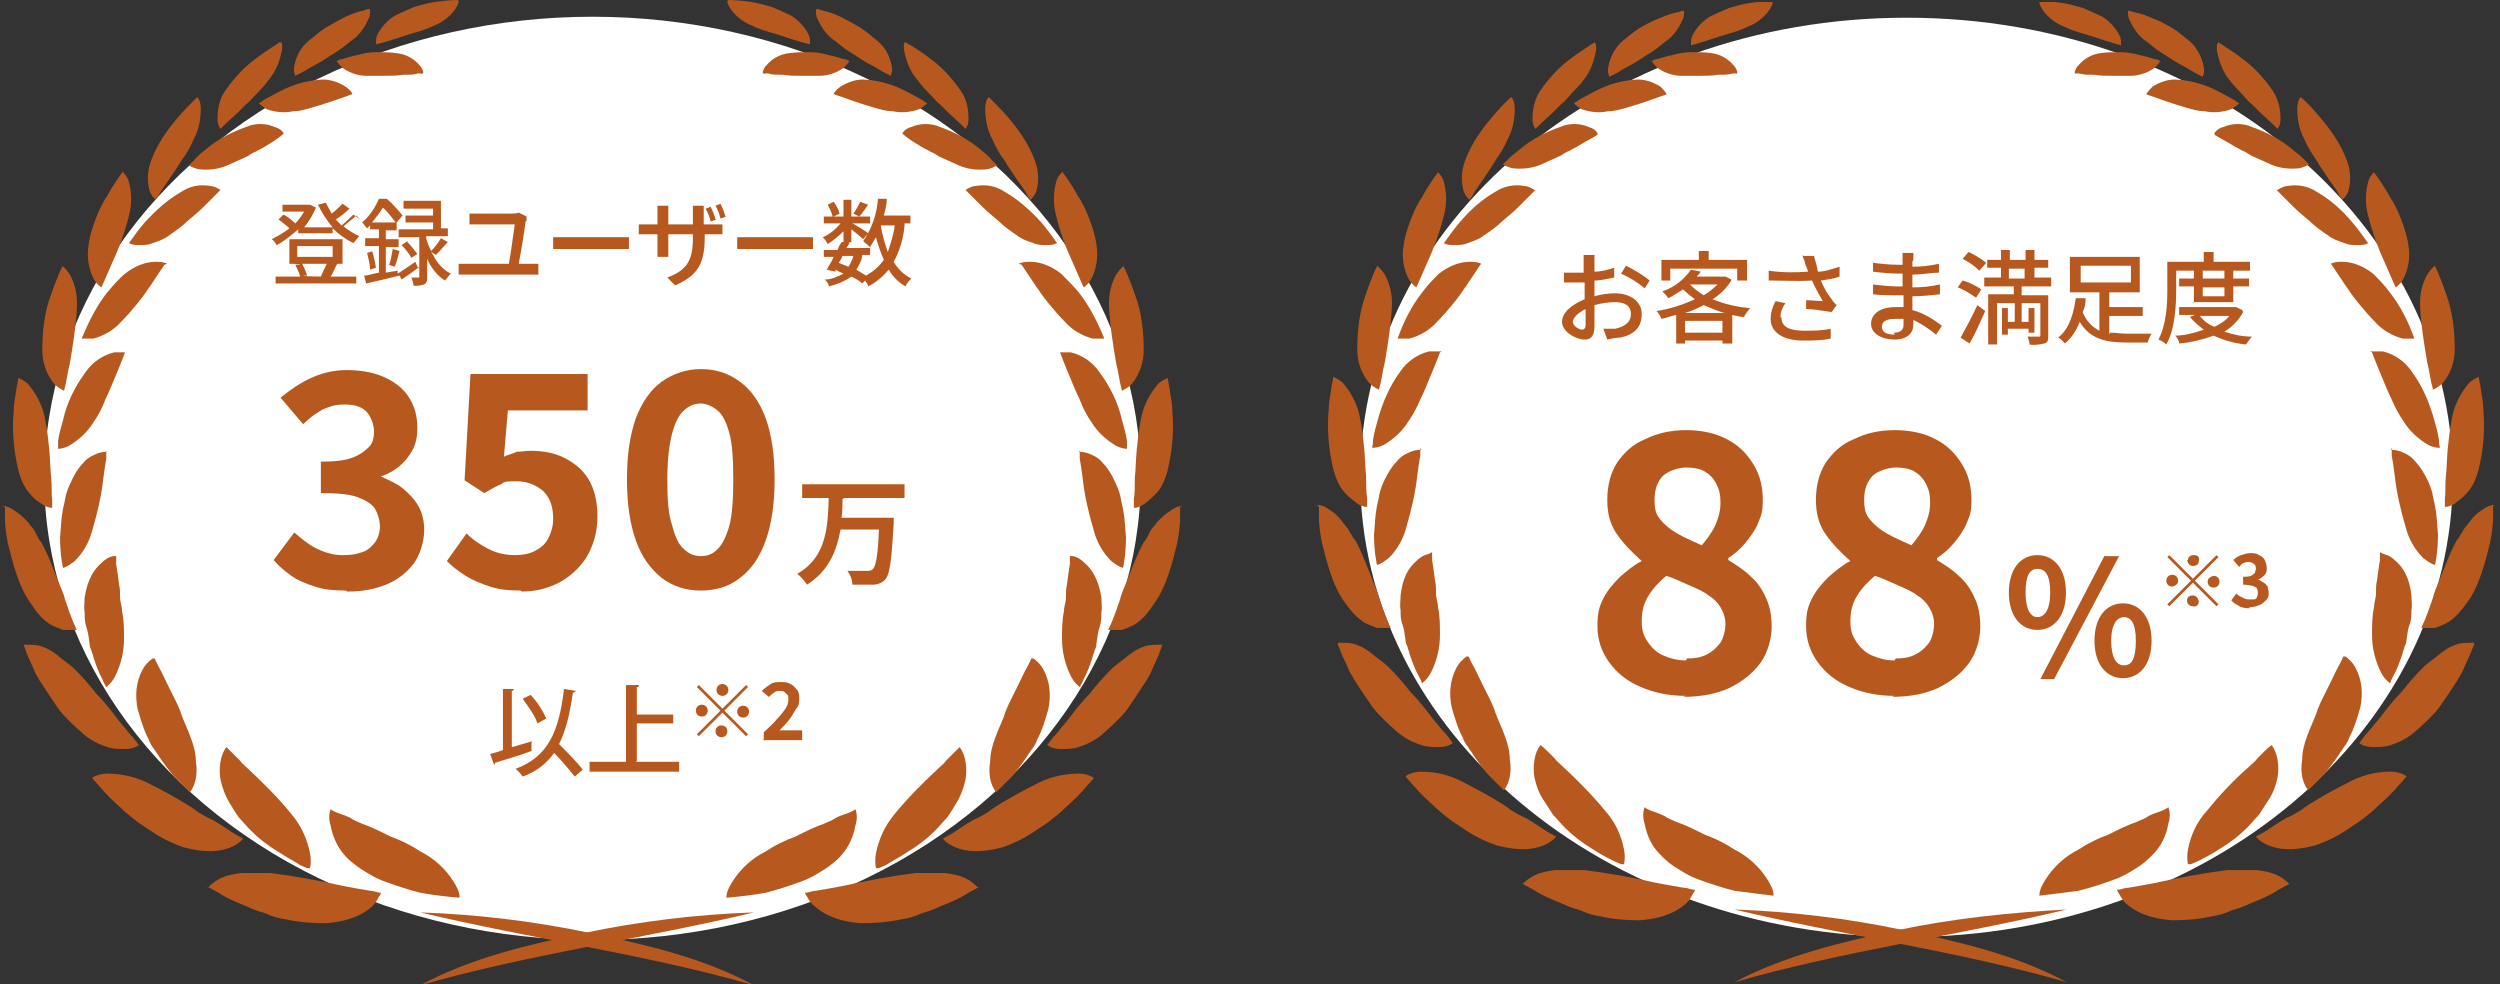
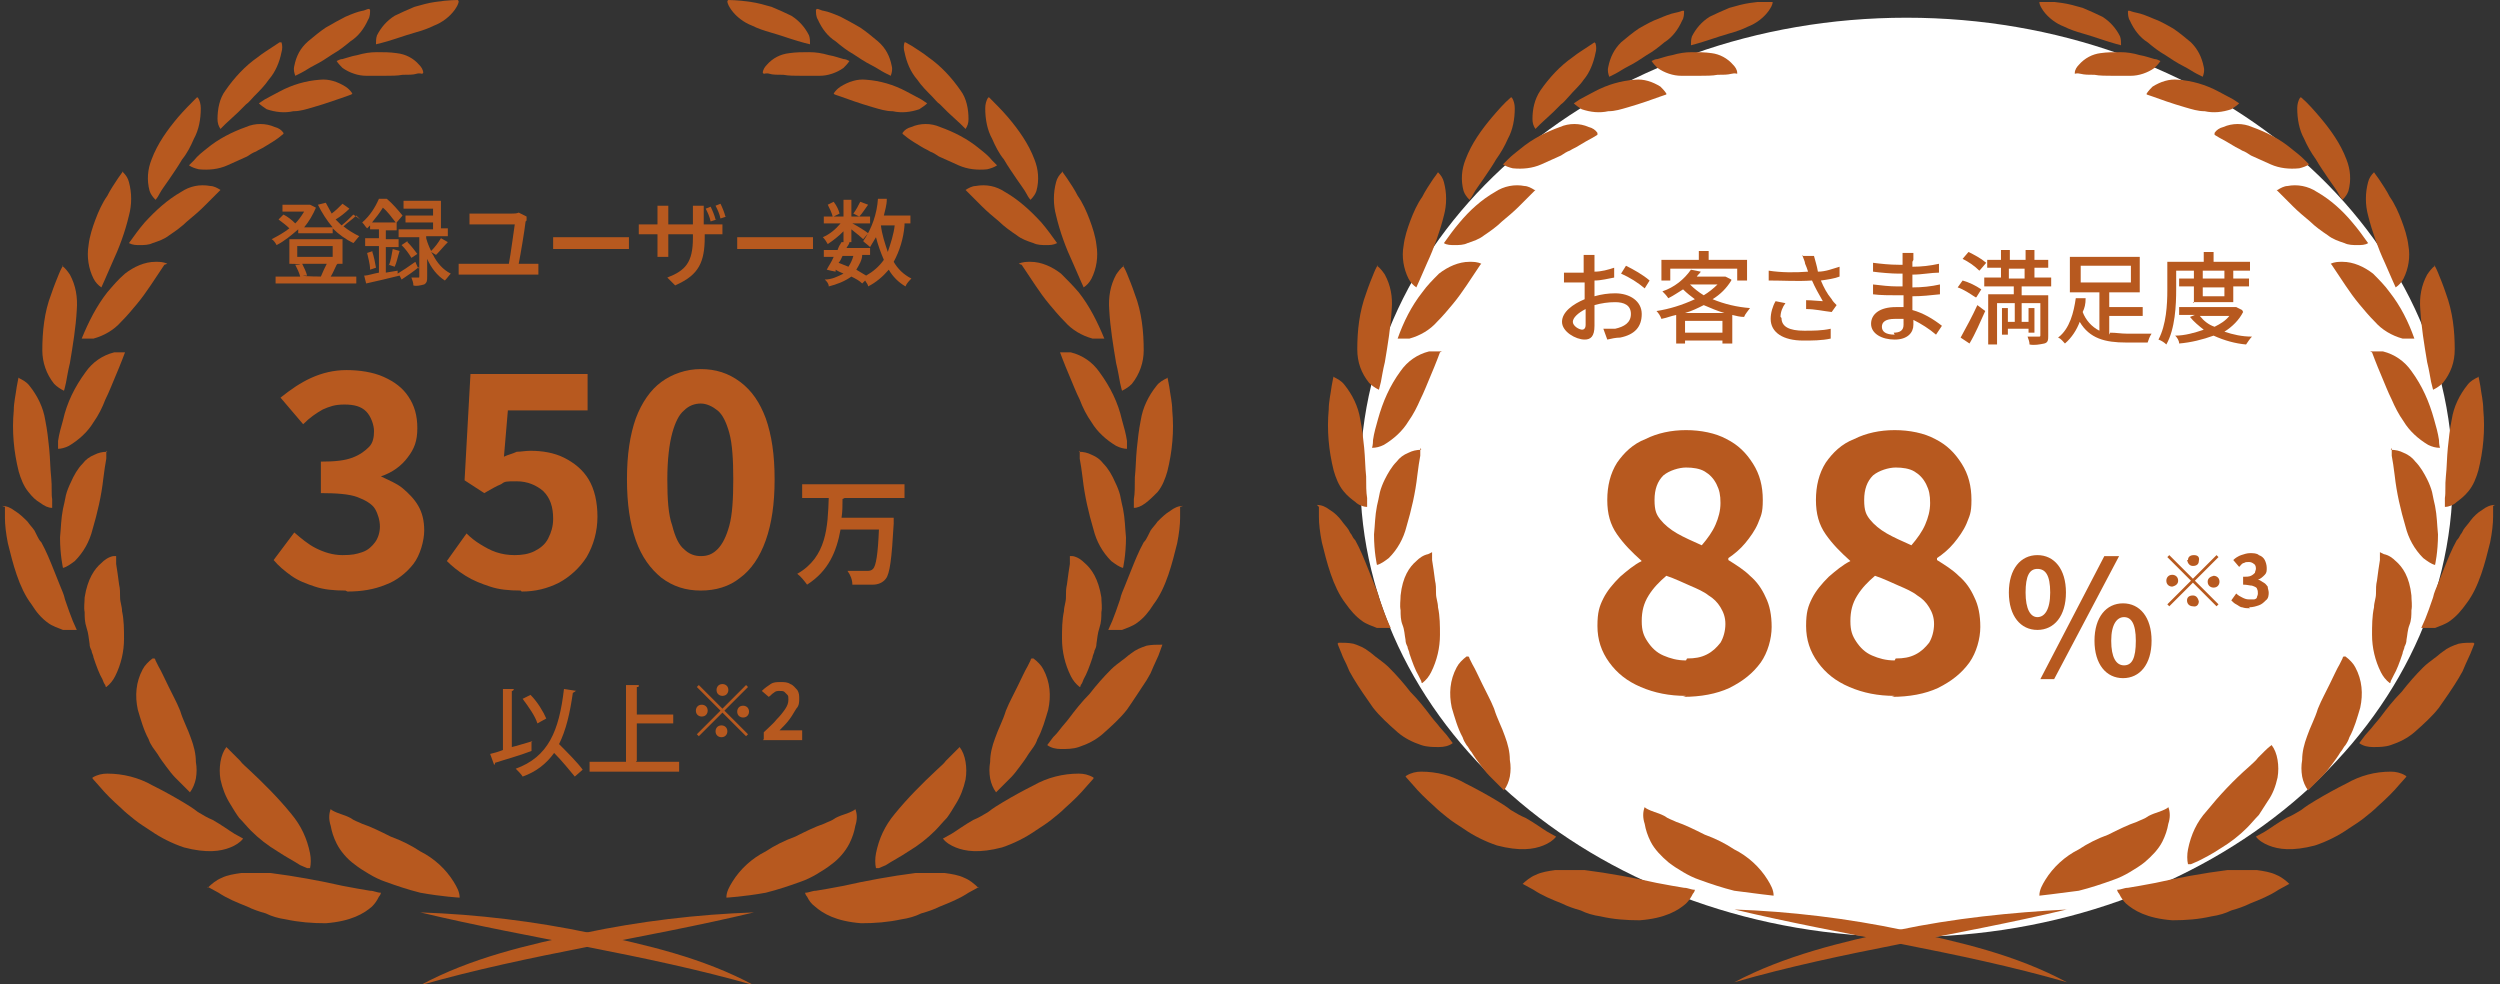
<svg xmlns="http://www.w3.org/2000/svg" id="_レイヤー_1" data-name="レイヤー_1" width="254" height="100" version="1.1" viewBox="0 0 254 100">
  <rect x="0" y="0" width="254" height="100" fill="#333333" stroke="none" />
  <defs>
    <style>
      .st0 {
        fill: #fff;
      }

      .st1 {
        fill: none;
      }

      .st2 {
        clip-path: url(#clippath);
      }

      .st3 {
        fill: #b7591f;
      }
    </style>
    <clipPath id="clippath">
      <rect class="st1" x="133.8" y=".2" width="119.7" height="99.6" />
    </clipPath>
  </defs>
  <g id="_グループ_8344" data-name="グループ_8344">
    <g class="st2">
      <g id="_グループ_8343" data-name="グループ_8343">
        <path id="_パス_6430" data-name="パス_6430" class="st0" d="M249.2,48.5c0,25.8-24.8,46.7-55.5,46.7s-55.5-20.9-55.5-46.7S163,1.8,193.7,1.8s55.5,20.9,55.5,46.7" />
        <path id="_パス_6431" data-name="パス_6431" class="st3" d="M162,26.7c0,.2,0,.6,0,.9.7,0,1.4-.2,2-.4v1c-.6.1-1.3.3-2,.3,0,.4,0,.8,0,1.2v.4c.7-.2,1.4-.3,2.1-.3,1.5,0,2.7.8,2.7,2.1s-.7,2.1-2.2,2.4c-.4,0-.9.1-1.3.2l-.4-1.1c.4,0,.8,0,1.2,0,.9-.2,1.6-.6,1.6-1.5s-.7-1.2-1.6-1.2c-.7,0-1.4.1-2.1.3,0,.9,0,1.7,0,2.1,0,1.1-.4,1.4-1,1.4-.9,0-2.3-.8-2.3-1.8s1.1-1.8,2.3-2.3v-.6c0-.4,0-.8,0-1.1-.3,0-.5,0-.7,0-.6,0-1,0-1.4,0v-1c.4,0,.9,0,1.3,0,.2,0,.5,0,.7,0,0-.5,0-.8,0-1,0-.3,0-.5,0-.8h1.1c0,.2,0,.5,0,.8M160.7,33.5c.2,0,.4-.1.4-.5s0-.9,0-1.6c-.8.4-1.3.9-1.3,1.3s.6.8,1,.8M167.6,28.5l-.5.8c-.7-.6-1.5-1.1-2.4-1.5l.5-.8c.8.4,1.7.9,2.4,1.5" />
        <path id="_パス_6432" data-name="パス_6432" class="st3" d="M175.9,28.5c-.5.8-1.1,1.4-1.9,1.9,1.2.5,2.5.8,3.8.9-.2.3-.5.6-.6.9-.4,0-.8-.1-1.2-.2v2.9h-1v-.3h-3.8v.3h-.9v-2.9c-.5.1-1,.3-1.5.4-.1-.3-.3-.6-.5-.8,1.3-.2,2.6-.6,3.9-1.2-.4-.3-.8-.6-1.2-1-.5.3-.9.6-1.5.9-.2-.3-.4-.5-.6-.7,1.2-.4,2.2-1.2,2.9-2.2l1,.2c-.1.2-.3.3-.4.5h2.9s.6.3.6.3ZM169.7,28.5h-.9v-2.1h3.8v-.9h1v.9h3.9v2.1h-1v-1.2h-6.8v1.2ZM175.2,31.8c-.7-.2-1.4-.5-2.1-.8-.6.3-1.2.6-1.9.8h4ZM175,32.6h-3.8v1.2h3.8v-1.2ZM171.7,28.9c.4.4.9.8,1.4,1.1.5-.3,1-.7,1.4-1.1h-2.8Z" />
        <path id="_パス_6433" data-name="パス_6433" class="st3" d="M183.2,26h1.1c.1.4.3,1,.4,1.6.8,0,1.5-.3,2.2-.5v1c-.5.2-1.2.3-1.9.4.3.7.6,1.3,1.1,1.9.1.2.3.4.5.6l-.5.7c-.9-.1-1.7-.3-2.6-.3v-.9c.6,0,1.4.1,1.7.1-.4-.7-.8-1.4-1.1-2.1-1.5.1-2.9,0-4.4,0v-1c1.3.2,2.7.2,4,.1-.1-.3-.2-.6-.3-.8,0-.2-.2-.6-.3-.9M181,32.3c0,.9.8,1.3,2.3,1.3.9,0,1.8,0,2.7-.2v1c-.9.2-1.9.2-2.8.2-2,0-3.3-.8-3.3-2.2,0-.6.2-1.3.5-1.8l1,.2c-.3.4-.5.9-.5,1.4" />
        <path id="_パス_6434" data-name="パス_6434" class="st3" d="M194.3,26.6c0,.1,0,.3,0,.5.9,0,1.8-.1,2.7-.3v.9c-.8,0-1.7.2-2.7.2v1.3c1,0,1.9-.1,2.8-.3v1c-1,.1-1.8.2-2.8.2,0,.5,0,1,0,1.4,1.1.3,2.1.9,3,1.6l-.6.9c-.7-.6-1.5-1.1-2.3-1.5,0,.2,0,.4,0,.5,0,.8-.6,1.5-1.9,1.5s-2.4-.6-2.4-1.6.9-1.7,2.5-1.7.5,0,.8,0c0-.4,0-.8,0-1.2h-.6c-.7,0-1.8,0-2.5-.1v-1c.8.1,1.7.2,2.5.2h.5v-1.3h-.4c-.7,0-1.9-.1-2.6-.2v-.9c.8.1,1.7.2,2.6.2h.4v-.6c0-.2,0-.4,0-.6h1.1c0,.2,0,.4,0,.7M192.4,33.8c.6,0,1-.2,1-.8s0-.4,0-.6c-.3,0-.6,0-.9,0-.9,0-1.3.3-1.3.8s.4.8,1.3.8" />
        <path id="_パス_6435" data-name="パス_6435" class="st3" d="M200.7,30.2c-.6-.4-1.2-.8-1.8-1l.5-.7c.7.2,1.3.5,1.9.9l-.5.8ZM199.2,34.3c.6-1.1,1.2-2.2,1.7-3.3l.8.6c-.5,1.1-1,2.3-1.6,3.3l-.9-.6ZM201.1,27.5c-.5-.5-1.1-.9-1.7-1.2l.6-.7c.6.3,1.2.6,1.8,1.1l-.6.7ZM205.4,29.2v.8h2.7v4.1c0,.4,0,.7-.4.8-.5.1-1,.2-1.5.1,0-.3-.1-.5-.2-.8.5,0,.9,0,1.1,0s.2,0,.2-.2v-3.2h-1.9v1.9h.7v-1.4h.6v2.5h-.6v-.4h-2.1v.6h-.6v-2.7h.6v1.4h.7v-1.9h-1.8v4.2h-.9v-5.1h2.6v-.8h-3v-.9h1.7v-1h-1.4v-.8h1.4v-1h.9v1h1.6v-1h.9v1h1.4v.8h-1.4v1h1.7v.9h-3ZM204.1,28.3h1.6v-1h-1.6v1Z" />
        <path id="_パス_6436" data-name="パス_6436" class="st3" d="M214.4,33.8c.6,0,1.1.1,1.7.1.4,0,2,0,2.5,0-.2.3-.3.6-.4.9h-2.2c-2.1,0-3.7-.4-4.7-2.1-.3.8-.8,1.6-1.5,2.2-.2-.2-.4-.5-.7-.6,1.2-.9,1.6-2.6,1.8-4h1c0,.6-.1,1-.3,1.4.3.8.9,1.5,1.7,1.9v-3.9h-3v-3.6h7.1v3.6h-3.1v1.5h3.4v.9h-3.4v1.9ZM211.4,28.7h5.1v-1.7h-5.1v1.7Z" />
        <path id="_パス_6437" data-name="パス_6437" class="st3" d="M221.1,29.4c0,1.6-.1,4-1,5.6-.2-.2-.5-.4-.8-.5.8-1.5.9-3.6.9-5v-2.9h3.7v-1h1v1h3.7v.9h-7.5v2.1ZM227.9,31.7c-.4.8-1.1,1.5-1.9,2,.9.3,1.8.5,2.8.5-.2.2-.4.5-.6.8-1.1-.1-2.2-.4-3.3-.9-1.1.4-2.3.7-3.5.8,0-.3-.2-.6-.4-.8,1,0,2-.3,2.9-.6-.5-.4-1-.8-1.4-1.3l.5-.2h-1.6v-.8h5.8s.6.3.6.3ZM222.9,30.8v-1.7h-1.5v-.8h1.5v-.8h.9v.8h2.2v-.8h.9v.8h1.6v.8h-1.6v1.6h-4.1ZM223.5,32.1c.4.5.9.9,1.5,1.1.6-.3,1.1-.6,1.5-1.1h-3ZM223.8,30.1h2.2v-.9h-2.2v.9Z" />
        <path id="_パス_6440" data-name="パス_6440" class="st3" d="M204.1,60.2c0-2.4,1.2-3.8,2.9-3.8s2.9,1.4,2.9,3.8-1.2,3.8-2.9,3.8-2.9-1.4-2.9-3.8M208.3,60.2c0-1.8-.5-2.4-1.3-2.4s-1.2.7-1.2,2.4.5,2.5,1.2,2.5,1.3-.7,1.3-2.5M213.9,56.5h1.4l-6.6,12.5h-1.4l6.5-12.5ZM212.8,65.1c0-2.4,1.2-3.8,2.9-3.8s2.9,1.4,2.9,3.8-1.2,3.8-2.9,3.8-2.9-1.4-2.9-3.8M217,65.1c0-1.8-.5-2.4-1.2-2.4s-1.3.7-1.3,2.4.5,2.5,1.3,2.5,1.2-.7,1.2-2.5" />
        <path id="_パス_6441" data-name="パス_6441" class="st3" d="M225.2,56.4l.2.2-2.4,2.4,2.4,2.4-.2.2-2.4-2.4-2.4,2.4-.2-.2,2.4-2.4-2.4-2.4.2-.2,2.4,2.4,2.4-2.4ZM220.7,59.6c-.3,0-.6-.2-.6-.6,0-.3.2-.6.6-.6.3,0,.6.2.6.6h0c0,.3-.2.5-.6.6M222.3,56.9c0-.3.2-.5.6-.5s.6.2.5.6c0,.3-.2.5-.6.5-.3,0-.5-.2-.6-.6M223.4,61.1c0,.3-.2.6-.6.5-.3,0-.6-.2-.6-.6,0-.3.2-.5.6-.5.3,0,.5.2.6.6M224.9,58.5c.3,0,.6.2.6.6,0,.3-.2.6-.6.6-.3,0-.6-.2-.6-.6h0c0-.3.2-.5.6-.6" />
        <path id="_パス_6443" data-name="パス_6443" class="st3" d="M207.2.2c0,.3.2.6.4.9.5.7,1.3,1.3,2.1,1.6.6.3,1.2.5,1.9.7.7.2,1.3.4,1.9.6,1.2.4,2,.6,2,.6,0-.3,0-.6-.1-.9-.4-.8-1-1.5-1.8-2-.6-.3-1.3-.6-2-.9-.7-.2-1.4-.4-2.1-.5-1.3-.2-2.3-.2-2.3-.2" />
        <path id="_パス_6444" data-name="パス_6444" class="st3" d="M210.8,7.4c0-.3.2-.6.4-.8.6-.7,1.4-1.1,2.2-1.2.7-.1,1.3-.1,2-.1.7,0,1.3.1,2,.3.6.1,1.1.3,1.5.4.2,0,.4.1.6.2-.2.3-.4.5-.6.7-.7.5-1.6.8-2.4.8-.6,0-1.3,0-1.9,0-.6,0-1.3,0-1.8-.1-.6,0-1,0-1.4-.1s-.6,0-.6,0" />
        <path id="_パス_6445" data-name="パス_6445" class="st3" d="M216.2,1.1c0,.3,0,.7.2,1,.4.9,1,1.7,1.8,2.2.6.5,1.1.9,1.8,1.3.6.4,1.2.8,1.8,1.1s1,.6,1.4.8.6.3.6.3c.1-.3.2-.6.1-1-.2-1-.6-1.8-1.3-2.5-.6-.5-1.2-1-1.8-1.4-.7-.4-1.4-.8-2-1-.7-.3-1.2-.5-1.7-.6s-.7-.2-.7-.2" />
        <path id="_パス_6446" data-name="パス_6446" class="st3" d="M218.1,9.5c.2-.3.4-.5.6-.7.8-.5,1.7-.8,2.6-.7,1.4.1,2.8.5,4.1,1.2.6.3,1.1.6,1.5.8l.6.4c-.2.2-.5.4-.8.6-.9.3-1.8.4-2.7.2-.7,0-1.3-.2-2-.4-.7-.2-1.3-.4-1.9-.6-1.1-.4-2-.7-2-.7" />
-         <path id="_パス_6447" data-name="パス_6447" class="st3" d="M225.3,4.4c-.1.3-.1.7,0,1,.2,1,.6,2,1.2,2.7.4.6,1,1.1,1.5,1.7.3.3.5.6.8.8l.8.8,1.3,1.2.5.5c.2-.3.3-.6.3-1,0-1-.2-2-.8-2.9-.9-1.3-2-2.5-3.3-3.4-.5-.4-1-.7-1.6-1.1l-.6-.4" />
        <path id="_パス_6448" data-name="パス_6448" class="st3" d="M225,13.5c.2-.3.5-.5.9-.6.9-.4,2-.4,2.9,0,1.4.5,2.8,1.2,4,2.2.5.4.9.7,1.3,1.1l.5.5c-.3.2-.6.3-1,.4-1,.1-2,0-2.9-.4-.7-.3-1.3-.6-2-.9-.3-.2-.6-.4-.9-.5-.3-.2-.6-.3-.9-.5-.5-.3-1-.6-1.4-.8l-.5-.3" />
        <path id="_パス_6449" data-name="パス_6449" class="st3" d="M233.7,9.9c-.2.3-.3.7-.3,1.1,0,1.1.2,2.2.7,3.1.3.7.7,1.4,1.2,2.1.4.7.9,1.4,1.3,2,.4.6.8,1.1,1,1.5s.4.6.4.6c.3-.3.5-.6.6-.9.3-1.1.2-2.2-.2-3.2-.6-1.6-1.6-3-2.7-4.3-.6-.7-1.2-1.4-1.9-2" />
        <path id="_パス_6450" data-name="パス_6450" class="st3" d="M231.4,19.3c.3-.2.7-.4,1-.4,1-.2,2.1,0,3,.6,1.4.8,2.6,1.9,3.6,3.1.6.7,1.1,1.4,1.6,2.1-.3.2-.7.2-1.1.2-.4,0-.9,0-1.3-.2-.6-.2-1.2-.4-1.7-.8-.6-.4-1.3-.9-1.8-1.4-.6-.5-1.2-1-1.7-1.5-.5-.5-.9-.9-1.2-1.2s-.5-.5-.5-.5" />
        <path id="_パス_6451" data-name="パス_6451" class="st3" d="M241.2,17.5c-.3.3-.5.6-.6,1-.3,1.1-.3,2.3,0,3.4.4,1.6,1,3.3,1.7,4.8.6,1.4,1.1,2.5,1.1,2.5.3-.2.6-.5.8-.9.5-1,.7-2.2.5-3.3-.1-.9-.4-1.8-.7-2.6-.3-.8-.7-1.7-1.2-2.4-.3-.6-.7-1.2-1.1-1.8-.3-.4-.5-.7-.5-.7" />
        <path id="_パス_6452" data-name="パス_6452" class="st3" d="M236.8,26.8c.4-.2.8-.2,1.2-.2,1.1,0,2.2.5,3.1,1.2.6.6,1.2,1.2,1.7,1.9,1.1,1.4,1.9,3,2.5,4.7-.4,0-.8,0-1.2,0-1.1-.3-2.1-.9-2.8-1.7-.6-.6-1.1-1.2-1.6-1.8-.5-.6-1-1.3-1.4-1.9-.8-1.2-1.4-2.1-1.4-2.1" />
        <path id="_パス_6453" data-name="パス_6453" class="st3" d="M247.4,27c-.3.2-.6.6-.8.9-.6,1.1-.8,2.3-.7,3.5.1,1.8.4,3.6.7,5.4.2.8.3,1.5.4,2l.2.8c.4-.2.7-.4,1-.7.8-1,1.2-2.1,1.2-3.4,0-1.9-.2-3.8-.9-5.7-.3-.9-.6-1.6-.8-2.1s-.4-.8-.4-.8" />
        <path id="_パス_6454" data-name="パス_6454" class="st3" d="M240.8,35.7c.4,0,.8,0,1.3,0,1.2.3,2.2,1,2.9,2,1.1,1.5,1.8,3.1,2.3,4.9.2.7.4,1.4.5,2.1,0,.5.1.8.1.8-.4,0-.8-.1-1.2-.3-1-.6-1.9-1.4-2.5-2.4-.5-.7-.9-1.5-1.2-2.2-.4-.8-.7-1.6-1-2.3-.6-1.4-1-2.5-1-2.5" />
        <path id="_パス_6455" data-name="パス_6455" class="st3" d="M251.8,38.3c-.4.2-.8.4-1.1.8-.8,1-1.4,2.2-1.6,3.5-.2,1-.3,1.9-.4,2.9-.1,1-.1,2-.2,2.9s0,1.6-.1,2.2c0,.5,0,.9,0,.9.4,0,.9-.2,1.2-.5.4-.3.8-.6,1.2-1.1.5-.6.8-1.4,1-2.1.5-2,.7-4.1.5-6.2,0-.8-.2-1.6-.3-2.4-.1-.6-.2-1-.2-1" />
        <path id="_パス_6456" data-name="パス_6456" class="st3" d="M242.9,45.7c.5,0,.9.1,1.3.3.5.2.9.5,1.2.9.5.5.9,1.2,1.2,1.8.2.4.4.9.5,1.3.1.5.2,1,.3,1.4.2,1,.2,1.9.3,2.9,0,1.8-.3,3.1-.3,3.1-.4-.1-.8-.4-1.2-.7-.9-.9-1.5-2-1.8-3.2-.5-1.7-.9-3.4-1.1-5.2-.1-.8-.2-1.5-.3-2,0-.2,0-.4,0-.6s0-.2,0-.2" />
        <path id="_パス_6457" data-name="パス_6457" class="st3" d="M253.5,51.3c-.5,0-.9.2-1.3.5-.5.3-.9.7-1.2,1.1-.2.3-.5.6-.7.9-.1.2-.2.4-.3.5-.1.2-.2.4-.4.6-.5.9-.9,1.9-1.3,2.9-.2.5-.4,1-.6,1.5-.2.5-.4.9-.5,1.4-.3.9-.6,1.7-.8,2.2l-.4.9c.5,0,.9,0,1.4,0,.5-.2,1.1-.4,1.5-.7.7-.5,1.2-1.1,1.7-1.8,1.3-1.7,1.9-4.2,2.4-6.2.2-1,.3-1.9.3-2.6v-1.1" />
        <path id="_パス_6458" data-name="パス_6458" class="st3" d="M242.2,56.3c.5.1.9.4,1.2.7.7.6,1.4,1.6,1.6,3.5,0,.5.1,1,0,1.5,0,.5,0,1-.2,1.5s-.2,1-.3,1.5c0,.3-.1.5-.2.7,0,.2-.2.5-.2.7-.3.9-.6,1.7-.9,2.2l-.3.6c0,0,0,.2-.1.2-.4-.3-.7-.7-.9-1.1-.6-1.2-.9-2.5-.9-3.8,0-.9,0-1.9.2-2.8,0-.5.2-.9.2-1.4s0-.9.1-1.3c.1-.8.2-1.5.3-2.1,0-.5,0-.8,0-.8" />
        <path id="_パス_6459" data-name="パス_6459" class="st3" d="M251.3,65.3c-.5,0-1,0-1.5.1-.6.2-1.1.4-1.6.8-.3.2-.6.5-.9.7-.4.3-.8.6-1.1.9-.8.8-1.5,1.6-2.2,2.5-.8.8-1.5,1.7-2.1,2.5-.3.4-.6.7-.9,1.1l-.7.8-.6.8c.4.3.9.4,1.4.4.6,0,1.2,0,1.8-.2.9-.3,1.7-.7,2.4-1.3.9-.8,1.8-1.6,2.5-2.5.7-1,1.4-2,2-3l.4-.7.3-.7.5-1.1.4-1" />
        <path id="_パス_6460" data-name="パス_6460" class="st3" d="M238.3,66.7c.4.3.8.7,1,1.1.7,1.3.8,2.7.5,4.1-.3,1-.6,2.1-1.1,3-.1.3-.2.5-.4.8-.2.2-.3.5-.5.7-.3.5-.6.9-.9,1.3s-.6.8-.9,1.1c-.3.3-.6.6-.8.8l-.7.7c-.3-.4-.5-.9-.6-1.4-.1-.6-.1-1.1,0-1.7,0-.8.2-1.6.5-2.4.3-.9.8-1.8,1.1-2.8.2-.5.4-.9.6-1.3.2-.4.4-.8.6-1.2.4-.8.7-1.5,1-2l.3-.6c0,0,0-.1.1-.2" />
        <path id="_パス_6461" data-name="パス_6461" class="st3" d="M244.4,78.8c-.5-.3-1-.4-1.5-.4-1.6,0-3.1.4-4.5,1.2-1,.5-2.1,1.1-3.1,1.7-.5.3-1,.6-1.5,1-.5.3-1,.6-1.5.8-.9.5-1.7,1.1-2.2,1.4l-.9.5c.3.4.8.7,1.3.9,1,.4,2.4.6,4.7,0,1.2-.4,2.4-1,3.4-1.7.6-.4,1.1-.7,1.6-1.1.5-.4,1-.8,1.4-1.2.9-.8,1.6-1.5,2.1-2.1l.8-.9" />
        <path id="_パス_6462" data-name="パス_6462" class="st3" d="M230.8,75.7c.3.4.5.9.6,1.5.1.6.1,1.2,0,1.8-.2.9-.5,1.7-1,2.4-.3.5-.6.9-.9,1.4-.4.4-.8.9-1.2,1.3-.8.8-1.7,1.5-2.7,2.1-.9.6-1.7,1-2.3,1.3-.2.1-.5.2-.7.3h-.3c-.1-.4-.1-1,0-1.5.3-1.5.9-2.8,1.9-3.9,1.3-1.6,2.7-3.1,4.3-4.5.3-.3.7-.6.9-.9l.7-.7c.4-.4.7-.6.7-.6" />
        <path id="_パス_6463" data-name="パス_6463" class="st3" d="M232.7,89.9c-.4-.4-.9-.8-1.4-1-.6-.3-1.3-.4-2-.5-.4,0-.9,0-1.3,0-.6,0-1.1,0-1.7,0-2.4.3-5.1.8-7.3,1.3-1.1.2-2.1.4-2.8.5-.4,0-.7.2-1.1.2,0,.1.1.3.2.4.2.4.4.7.7,1,.8.7,2.1,1.5,4.7,1.7,1.4,0,2.7-.1,4-.4.7-.1,1.4-.3,2-.6.7-.2,1.3-.4,1.9-.7,1-.4,2-.8,2.9-1.4l1.1-.6" />
        <path id="_パス_6464" data-name="パス_6464" class="st3" d="M220.3,82c.2.5.2,1.1,0,1.7-.1.6-.3,1.2-.6,1.8-.4.8-1.1,1.5-1.8,2.1-.5.4-1,.7-1.5,1-.5.3-1.1.6-1.7.8-1.1.4-2.3.8-3.5,1.1-2.2.3-4,.5-4,.5,0-.6.3-1.1.6-1.6.8-1.3,2-2.4,3.4-3.1.9-.6,1.9-1.1,3-1.5,1-.5,2-1,2.9-1.3.4-.2.8-.3,1.2-.6.4-.2.7-.3,1-.4.6-.2.9-.4.9-.4" />
        <path id="_パス_6465" data-name="パス_6465" class="st3" d="M180.1.2c0,.3-.2.6-.4.9-.5.7-1.3,1.3-2.1,1.6-.6.3-1.2.5-1.9.7-.7.2-1.3.4-1.9.6-1.2.4-2,.6-2,.6,0-.3,0-.6.1-.9.4-.8,1-1.5,1.8-2,.6-.3,1.3-.6,2-.9.7-.2,1.4-.4,2.1-.5,1.3-.2,2.3-.2,2.3-.2" />
        <path id="_パス_6466" data-name="パス_6466" class="st3" d="M176.5,7.4c0-.3-.2-.6-.4-.8-.6-.7-1.4-1.1-2.2-1.2-.7-.1-1.3-.1-2-.1-.7,0-1.3.1-2,.3-.6.1-1.1.3-1.5.4-.2,0-.4.1-.6.2.2.3.4.5.6.7.7.5,1.6.8,2.4.8.6,0,1.3,0,1.9,0,.6,0,1.3,0,1.8-.1.6,0,1,0,1.4-.1s.6,0,.6,0" />
        <path id="_パス_6467" data-name="パス_6467" class="st3" d="M171.1,1.1c0,.3,0,.7-.2,1-.4.9-1,1.7-1.8,2.2-.6.5-1.1.9-1.8,1.3-.6.4-1.2.8-1.8,1.1s-1,.6-1.4.8-.6.3-.6.3c-.1-.3-.2-.6-.1-1,.2-1,.6-1.8,1.3-2.5.6-.5,1.2-1,1.8-1.4.7-.4,1.4-.8,2-1,.7-.3,1.2-.5,1.7-.6s.7-.2.7-.2" />
        <path id="_パス_6468" data-name="パス_6468" class="st3" d="M169.3,9.5c-.2-.3-.4-.5-.6-.7-.8-.5-1.7-.8-2.6-.7-1.4.1-2.8.5-4.1,1.2-.6.3-1.1.6-1.5.8l-.6.4c.2.2.5.4.8.6.9.3,1.8.4,2.7.2.7,0,1.3-.2,2-.4.7-.2,1.3-.4,1.9-.6,1.1-.4,2-.7,2-.7" />
        <path id="_パス_6469" data-name="パス_6469" class="st3" d="M162.1,4.4c.1.3.1.7,0,1-.2,1-.6,2-1.2,2.7-.4.6-1,1.1-1.5,1.7-.3.3-.5.6-.8.8l-.8.8-1.3,1.2-.5.5c-.2-.3-.3-.6-.3-1,0-1,.2-2,.8-2.9.9-1.3,2-2.5,3.3-3.4.5-.4,1-.7,1.6-1.1l.6-.4" />
        <path id="_パス_6470" data-name="パス_6470" class="st3" d="M162.3,13.5c-.2-.3-.5-.5-.9-.6-.9-.4-2-.4-2.9,0-1.4.5-2.8,1.2-4,2.2-.5.4-.9.7-1.3,1.1l-.5.5c.3.2.6.3,1,.4,1,.1,2,0,2.9-.4.7-.3,1.3-.6,2-.9.3-.2.6-.4.9-.5.3-.2.6-.3.9-.5.5-.3,1-.6,1.4-.8l.5-.3" />
        <path id="_パス_6471" data-name="パス_6471" class="st3" d="M153.6,9.9c.2.3.3.7.3,1.1,0,1.1-.2,2.2-.7,3.1-.3.7-.7,1.4-1.2,2.1-.4.7-.9,1.4-1.3,2-.4.6-.8,1.1-1,1.5s-.4.6-.4.6c-.3-.3-.5-.6-.6-.9-.3-1.1-.2-2.2.2-3.2.6-1.6,1.6-3,2.7-4.3.6-.7,1.2-1.4,1.9-2" />
        <path id="_パス_6472" data-name="パス_6472" class="st3" d="M155.9,19.3c-.3-.2-.7-.4-1-.4-1-.2-2.1,0-3,.6-1.4.8-2.6,1.9-3.6,3.1-.6.7-1.1,1.4-1.6,2.1.3.2.7.2,1.1.2.4,0,.9,0,1.3-.2.6-.2,1.2-.4,1.7-.8.6-.4,1.3-.9,1.8-1.4.6-.5,1.2-1,1.7-1.5.5-.5.9-.9,1.2-1.2s.5-.5.5-.5" />
        <path id="_パス_6473" data-name="パス_6473" class="st3" d="M146.1,17.5c.3.3.5.6.6,1,.3,1.1.3,2.3,0,3.4-.4,1.6-1,3.3-1.7,4.8-.6,1.4-1.1,2.5-1.1,2.5-.3-.2-.6-.5-.8-.9-.5-1-.7-2.2-.5-3.3.1-.9.4-1.8.7-2.6.3-.8.7-1.7,1.2-2.4.3-.6.7-1.2,1.1-1.8.3-.4.5-.7.5-.7" />
        <path id="_パス_6474" data-name="パス_6474" class="st3" d="M150.5,26.8c-.4-.2-.8-.2-1.2-.2-1.1,0-2.2.5-3.1,1.2-.6.6-1.2,1.2-1.7,1.9-1.1,1.4-1.9,3-2.5,4.7.4,0,.8,0,1.2,0,1.1-.3,2.1-.9,2.8-1.7.6-.6,1.1-1.2,1.6-1.8.5-.6,1-1.3,1.4-1.9.8-1.2,1.4-2.1,1.4-2.1" />
        <path id="_パス_6475" data-name="パス_6475" class="st3" d="M139.9,27c.3.2.6.6.8.9.6,1.1.8,2.3.7,3.5-.1,1.8-.4,3.6-.7,5.4-.2.8-.3,1.5-.4,2l-.2.8c-.4-.2-.7-.4-1-.7-.8-1-1.2-2.1-1.2-3.4,0-1.9.2-3.8.9-5.7.3-.9.6-1.6.8-2.1s.4-.8.4-.8" />
        <path id="_パス_6476" data-name="パス_6476" class="st3" d="M146.5,35.7c-.4,0-.8,0-1.3,0-1.2.3-2.2,1-2.9,2-1.1,1.5-1.8,3.1-2.3,4.9-.2.7-.4,1.4-.5,2.1,0,.5-.1.8-.1.8.4,0,.8-.1,1.2-.3,1-.6,1.9-1.4,2.5-2.4.5-.7.9-1.5,1.2-2.2.4-.8.7-1.6,1-2.3.6-1.4,1-2.5,1-2.5" />
        <path id="_パス_6477" data-name="パス_6477" class="st3" d="M135.5,38.3c.4.2.8.4,1.1.8.8,1,1.4,2.2,1.6,3.5.2,1,.3,1.9.4,2.9.1,1,.1,2,.2,2.9,0,.9,0,1.6.1,2.2,0,.5,0,.9,0,.9-.4,0-.9-.2-1.2-.5-.4-.3-.8-.6-1.2-1.1-.5-.6-.8-1.4-1-2.1-.5-2-.7-4.1-.5-6.2,0-.8.2-1.6.3-2.4.1-.6.2-1,.2-1" />
        <path id="_パス_6478" data-name="パス_6478" class="st3" d="M144.4,45.7c-.5,0-.9.1-1.3.3-.5.2-.9.5-1.2.9-.5.5-.9,1.2-1.2,1.8-.2.4-.4.9-.5,1.3-.1.5-.2,1-.3,1.4-.2,1-.2,1.9-.3,2.9,0,1.8.3,3.1.3,3.1.4-.1.8-.4,1.2-.7.9-.9,1.5-2,1.8-3.2.5-1.7.9-3.4,1.1-5.2.1-.8.2-1.5.3-2,0-.2,0-.4,0-.6s0-.2,0-.2" />
        <path id="_パス_6479" data-name="パス_6479" class="st3" d="M133.8,51.3c.5,0,.9.2,1.3.5.5.3.9.7,1.2,1.1.2.3.5.6.7.9.1.2.2.4.3.5.1.2.2.4.4.6.5.9.9,1.9,1.3,2.9.2.5.4,1,.6,1.5s.4.9.5,1.4c.3.9.6,1.7.8,2.2.2.5.4.9.4.9-.5,0-.9,0-1.4,0-.5-.2-1.1-.4-1.5-.7-.7-.5-1.2-1.1-1.7-1.8-1.3-1.7-1.9-4.2-2.4-6.2-.2-1-.3-1.9-.3-2.6v-1" />
        <path id="_パス_6480" data-name="パス_6480" class="st3" d="M145.1,56.3c-.5.1-.9.4-1.2.7-.7.6-1.4,1.6-1.6,3.5,0,.5-.1,1,0,1.5,0,.5,0,1,.2,1.5s.2,1,.3,1.5c0,.3.1.5.2.7,0,.2.2.5.2.7.3.9.6,1.7.9,2.2l.3.6c0,0,0,.2.1.2.4-.3.7-.7.9-1.1.6-1.2.9-2.5.9-3.8,0-.9,0-1.9-.2-2.8,0-.5-.2-.9-.2-1.4s0-.9-.1-1.3c-.1-.8-.2-1.5-.3-2.1,0-.5,0-.8,0-.8" />
        <path id="_パス_6481" data-name="パス_6481" class="st3" d="M136,65.3c.5,0,1,0,1.5.1.6.2,1.1.4,1.6.8.3.2.6.5.9.7.4.3.8.6,1.1.9.8.8,1.5,1.6,2.2,2.5.8.8,1.5,1.7,2.1,2.5.3.4.6.7.9,1.1l.7.8.6.8c-.4.3-.9.4-1.4.4-.6,0-1.2,0-1.8-.2-.9-.3-1.7-.7-2.4-1.3-.9-.8-1.8-1.6-2.5-2.5-.7-1-1.4-2-2-3l-.4-.7-.3-.7c-.2-.4-.4-.8-.5-1.1-.3-.7-.4-1-.4-1" />
        <path id="_パス_6482" data-name="パス_6482" class="st3" d="M149,66.7c-.4.3-.8.7-1,1.1-.7,1.3-.8,2.7-.5,4.1.3,1,.6,2.1,1.1,3,.1.3.2.5.4.8.2.2.3.5.5.7.3.5.6.9.9,1.3s.6.8.9,1.1c.3.3.6.6.8.8l.7.7c.3-.4.5-.9.6-1.4.1-.6.1-1.1,0-1.7,0-.8-.2-1.6-.5-2.4-.3-.9-.8-1.8-1.1-2.8-.2-.5-.4-.9-.6-1.3-.2-.4-.4-.8-.6-1.2-.4-.8-.7-1.5-1-2l-.3-.6c0,0,0-.1-.1-.2" />
        <path id="_パス_6483" data-name="パス_6483" class="st3" d="M142.9,78.8c.5-.3,1-.4,1.5-.4,1.6,0,3.1.4,4.5,1.2,1,.5,2.1,1.1,3.1,1.7.5.3,1,.6,1.5,1,.5.3,1,.6,1.5.8.9.5,1.7,1.1,2.2,1.4l.9.5c-.3.4-.8.7-1.3.9-1,.4-2.4.6-4.7,0-1.2-.4-2.4-1-3.4-1.7-.6-.4-1.1-.7-1.6-1.1-.5-.4-1-.8-1.4-1.2-.9-.8-1.6-1.5-2.1-2.1l-.8-.9" />
-         <path id="_パス_6484" data-name="パス_6484" class="st3" d="M156.5,75.7c-.3.4-.5.9-.6,1.5-.1.6-.1,1.2,0,1.8.2.9.5,1.7,1,2.4.3.5.6.9.9,1.4.4.4.8.9,1.2,1.3.8.8,1.7,1.5,2.7,2.1.9.6,1.7,1,2.3,1.3.2.1.5.2.7.3h.3c.1-.4.1-1,0-1.5-.3-1.5-.9-2.8-1.9-3.9-1.3-1.6-2.8-3.1-4.3-4.5-.3-.3-.7-.6-.9-.9l-.7-.7c-.4-.4-.7-.6-.7-.6" />
        <path id="_パス_6485" data-name="パス_6485" class="st3" d="M154.6,89.9c.4-.4.9-.8,1.4-1,.6-.3,1.3-.4,2-.5.4,0,.9,0,1.3,0,.6,0,1.1,0,1.7,0,2.4.3,5.1.8,7.3,1.3,1.1.2,2.1.4,2.8.5.4,0,.7.2,1.1.2,0,.1-.1.3-.2.4-.2.4-.4.7-.7,1-.8.7-2.1,1.5-4.7,1.7-1.4,0-2.7-.1-4-.4-.7-.1-1.4-.3-2-.6-.7-.2-1.3-.4-1.9-.7-1-.4-2-.8-2.9-1.4l-1.1-.6" />
        <path id="_パス_6486" data-name="パス_6486" class="st3" d="M167.1,82c-.2.5-.2,1.1,0,1.7.1.6.3,1.2.6,1.8.4.8,1.1,1.5,1.8,2.1.5.4,1,.7,1.5,1,.5.3,1.1.6,1.7.8,1.1.4,2.3.8,3.5,1.1,2.2.3,4,.5,4,.5,0-.6-.3-1.1-.6-1.6-.8-1.3-2-2.4-3.4-3.1-.9-.6-1.9-1.1-3-1.5-1-.5-2-1-2.9-1.3-.4-.2-.8-.3-1.2-.6-.4-.2-.7-.3-1-.4-.6-.2-.9-.4-.9-.4" />
        <path id="_パス_6487" data-name="パス_6487" class="st3" d="M176.1,92.4c5.8.2,11.6.9,17.3,2.1,5.7,1.2,11.4,2.5,16.6,5.3-11.1-3.2-22.5-4.7-33.8-7.4" />
        <path id="_パス_6488" data-name="パス_6488" class="st3" d="M210,92.4c-11.3,2.7-22.7,4.2-33.8,7.4,5.1-2.7,10.9-4.1,16.6-5.3,5.7-1.2,11.5-1.8,17.3-2.1" />
        <path class="st3" d="M228.6,61.8c-.3,0-.5,0-.8-.1-.2,0-.4-.2-.6-.3-.2-.1-.3-.2-.5-.4l.5-.7c.2.2.4.3.6.4.2.1.4.2.7.2s.4,0,.5,0c.1,0,.3-.1.3-.2s.1-.2.1-.4,0-.3-.1-.5c0-.1-.2-.2-.5-.3-.2,0-.5-.1-.9-.1v-.8c.3,0,.6,0,.8-.1s.3-.2.4-.3c0-.1.1-.3.1-.4s0-.4-.2-.5c-.1-.1-.3-.2-.5-.2s-.4,0-.5.1c-.2,0-.3.2-.5.4l-.6-.7c.2-.2.5-.4.8-.5.3-.1.6-.2.9-.2s.7,0,.9.2c.3.1.5.3.6.5.1.2.2.5.2.8s0,.5-.2.7c-.2.2-.4.4-.7.5h0c.2,0,.4.2.6.3s.3.3.4.4c0,.2.1.4.1.6s0,.6-.3.8c-.2.2-.4.4-.7.5-.3.1-.6.2-1,.2Z" />
      </g>
    </g>
  </g>
  <g id="_グループ_8399" data-name="グループ_8399">
-     <ellipse id="_楕円形_73" data-name="楕円形_73" class="st0" cx="60.2" cy="48.6" rx="55.7" ry="46.9" />
    <g id="_グループ_8398" data-name="グループ_8398">
      <g id="_グループ_8397" data-name="グループ_8397">
        <g id="_グループ_8348" data-name="グループ_8348">
          <path id="_パス_6489" data-name="パス_6489" class="st3" d="M36.2,21.9c-.4.4-.9.7-1.3,1.1.5.4,1,.7,1.6,1-.2.2-.4.5-.6.7-.8-.4-1.5-.9-2.1-1.5v.5h-3.5v-.4c-.7.6-1.4,1.2-2.2,1.6-.1-.2-.3-.5-.5-.6.6-.3,1.3-.7,1.8-1.1-.3-.3-.7-.6-1.1-.9l.5-.5c.4.2.8.5,1.2.9.3-.3.6-.7.9-1.2h-2.2v-.7h2.8s.6.3.6.3c-.3.7-.7,1.4-1.2,2h2.9c-.6-.7-1.1-1.5-1.5-2.3l.8-.2c.2.4.4.7.6,1.1.4-.3.8-.7,1.1-1l.7.5c-.4.4-.9.8-1.4,1.1.2.2.4.4.6.6.4-.3.8-.7,1.2-1.1l.7.5ZM34.2,26.9c-.2.4-.4.9-.6,1.2h2.6v.7h-8.2v-.7h2.5c-.1-.4-.3-.8-.5-1.2h.5c0-.1-1.1-.1-1.1-.1v-2.5h5.4v2.5h-.9.4ZM30.2,26.1h3.6v-1.1h-3.6v1.1ZM30.7,26.8c.2.4.4.8.5,1.2h-.4c0,.1,2.1.1,2.1.1h-.3c.2-.5.4-.9.6-1.3h-2.6Z" />
          <path id="_パス_6490" data-name="パス_6490" class="st3" d="M42.6,27.1c-.6.5-1.2.9-1.8,1.3l-.2-.4h0c-1.2.3-2.5.6-3.4.8l-.2-.8c.4,0,.9-.2,1.5-.3v-2.7h-1.4v-.8h1.4v-.9h-.9v-.4c0,0-.2.2-.3.3-.2-.2-.3-.4-.5-.6.8-.7,1.3-1.5,1.7-2.4h.8c.6.5,1.1,1.1,1.6,1.7l-.6.7h0v.8h-1.1v.9h1.3v.8h-1.3v2.6l1.2-.2v.3c.5-.3,1.1-.7,1.8-1.2l.3.7ZM37.8,25.5c.2.6.3,1.1.4,1.7l-.6.2c0-.6-.2-1.2-.3-1.7l.6-.2ZM40.2,22.6c-.4-.5-.8-1.1-1.3-1.5-.3.5-.7,1-1.1,1.5h2.3ZM39.5,27c.2-.5.3-1.1.4-1.7l.7.2c-.2.6-.3,1.2-.5,1.6l-.6-.2ZM44,25.9c.4.8,1,1.5,1.8,1.9-.2.2-.4.5-.6.7-.8-.5-1.4-1.3-1.8-2.2v1.8c0,.4,0,.6-.3.8-.4.1-.8.2-1.1.1,0-.3-.1-.5-.2-.8.3,0,.6,0,.7,0s.1,0,.1-.1v-4h-2.1v-.8h3.5v-.7h-2.8v-.7h2.8v-.7h-3v-.8h3.8v2.8h.7v.8h-2.2v.2c.1.4.3.9.5,1.3.4-.4.7-.8,1-1.3l.7.4c-.4.4-.8.9-1.2,1.3l-.5-.3ZM41.4,24.6c.4.4.7.8,1,1.2l-.6.4c-.3-.5-.6-.9-1-1.3l.6-.4Z" />
          <path id="_パス_6491" data-name="パス_6491" class="st3" d="M53.4,22.5c-.1.9-.5,3.3-.7,4.3h1.2c.3,0,.6,0,.8,0v1.1c-.3,0-.6,0-.8,0h-6.4c-.3,0-.6,0-.9,0v-1.1c.3,0,.6,0,.9,0h4.2c.2-1,.5-3.4.6-4h-3.6c-.4,0-.7,0-1,0v-1.1c.3,0,.7,0,1,0h3.3c.2,0,.5,0,.7-.1l.8.4c0,.1,0,.2,0,.4Z" />
          <path id="_パス_6492" data-name="パス_6492" class="st3" d="M57.6,24.1h5.2c.5,0,.8,0,1.1,0v1.2c-.2,0-.7,0-1.1,0h-5.2c-.5,0-1.1,0-1.4,0v-1.2c.3,0,.9,0,1.4,0Z" />
          <path id="_パス_6493" data-name="パス_6493" class="st3" d="M68.6,29l-.8-.8c1.8-.7,2.6-1.5,2.6-4v-.4h-2.5v1.4c0,.4,0,.8,0,.9h-1.1c0-.3,0-.6,0-.9v-1.4h-.9c-.5,0-.8,0-1,0v-1c.3,0,.7,0,1,0h.9v-1.1c0-.3,0-.5,0-.8h1.1c0,.3,0,.5,0,.8v1.1h2.5v-1.1c0-.3,0-.6,0-.8h1.1c0,.1,0,.5,0,.8v1.1h.9c.3,0,.6,0,1,0v1c-.1,0-.5,0-.9,0h-.9v.3c0,2.5-.6,3.8-2.8,4.8ZM72.8,22.3l-.6.2c-.1-.5-.3-.9-.5-1.3l.5-.2c.2.4.4.9.5,1.3h0ZM73.8,22l-.6.2c-.1-.5-.3-.9-.5-1.3l.5-.2c.2.4.4.9.5,1.3h0Z" />
          <path id="_パス_6494" data-name="パス_6494" class="st3" d="M76.3,24.1h5.2c.5,0,.8,0,1.1,0v1.2c-.2,0-.7,0-1.1,0h-5.2c-.5,0-1.1,0-1.4,0v-1.2c.3,0,.9,0,1.4,0Z" />
          <path id="_パス_6495" data-name="パス_6495" class="st3" d="M91.9,22.9c-.1,1.3-.5,2.6-1.1,3.7.4.7,1,1.3,1.8,1.7-.2.2-.5.5-.6.8-.7-.4-1.3-1-1.7-1.7-.6.7-1.3,1.3-2.1,1.7,0-.2-.2-.4-.3-.6l-.3.3c-.3-.3-.7-.5-1.1-.7-.7.5-1.5.8-2.3,1,0-.3-.2-.5-.4-.7.7,0,1.3-.3,1.9-.6-.2-.1-.5-.2-.8-.4v.2c-.1,0-.9-.2-.9-.2.2-.4.5-.8.7-1.3h-1v-.7h1.4c.1-.3.2-.5.4-.8h.2s0-1.1,0-1.1c-.5.5-1,.9-1.6,1.3-.1-.2-.3-.5-.5-.7.7-.3,1.3-.8,1.8-1.4h-1.7v-.7h.9c-.1-.4-.3-.8-.5-1.2l.6-.3c.3.4.5.8.6,1.2l-.6.3h1v-1.7h.8v1.7h1.9v.7h-1.8c.4.2,1.4.8,1.6,1l-.5.6c-.2-.2-.7-.6-1.2-1v1.3h-.5.3c0,.2-.2.4-.3.6h2.4v.7h-.8c0,.5-.3,1-.6,1.5.3.2.7.4,1,.6.7-.4,1.3-.9,1.8-1.6-.3-.7-.6-1.5-.8-2.3-.2.3-.4.7-.6,1-.2-.2-.5-.4-.7-.6.9-1.3,1.4-2.8,1.5-4.3h.9c0,.7-.2,1.2-.3,1.7h2.7v.8h-.6ZM85.6,26c-.1.2-.2.5-.4.7.3.1.7.3,1,.4.2-.3.4-.7.5-1.1h-1.2ZM88.2,20.8c-.3.4-.6.9-.9,1.2l-.6-.3c.3-.4.5-.8.7-1.2l.8.3ZM89.5,22.9c.1.9.4,1.8.7,2.7.3-.9.6-1.8.7-2.7h-1.4Z" />
        </g>
        <g id="_グループ_8349" data-name="グループ_8349">
          <path id="_パス_6499" data-name="パス_6499" class="st3" d="M85.6,50.7c0,.6,0,1.3-.1,1.9h5.3s0,.4,0,.6c-.2,3.6-.4,5.1-.8,5.6-.3.4-.8.6-1.3.6-.7,0-1.4,0-2.1,0,0-.5-.2-1-.5-1.4.8,0,1.6,0,2,0,.2,0,.4,0,.6-.2.3-.3.5-1.5.6-4h-3.9c-.4,2.2-1.2,4.2-3.4,5.6-.3-.4-.6-.8-1-1.1,3-1.7,3.1-4.8,3.2-7.7h-2.7v-1.4h10.4v1.4h-6.1Z" />
        </g>
        <g id="_グループ_8350" data-name="グループ_8350">
          <path id="_パス_6502" data-name="パス_6502" class="st3" d="M75.8,69.6l.2.2-2.4,2.4,2.4,2.4-.2.2-2.4-2.4-2.4,2.4-.2-.2,2.4-2.4-2.4-2.4.2-.2,2.4,2.4,2.4-2.4ZM71.3,72.8c-.3,0-.6-.2-.6-.6,0-.3.2-.6.6-.6.3,0,.6.2.6.6h0c0,.3-.2.6-.6.6h0ZM72.8,70.1c0-.3.2-.6.6-.6.3,0,.6.2.6.6,0,.3-.2.6-.6.6-.3,0-.6-.2-.6-.6h0ZM73.9,74.3c0,.3-.2.6-.6.6-.3,0-.6-.2-.6-.6,0-.3.2-.6.6-.6.3,0,.6.2.6.6h0ZM75.5,71.7c.3,0,.6.2.6.6,0,.3-.2.6-.6.6-.3,0-.6-.2-.6-.6h0c0-.3.2-.6.6-.6h0Z" />
          <path class="st3" d="M77.6,75.1v-.7c.5-.5,1-.9,1.3-1.3.4-.4.7-.8.9-1.1s.3-.6.3-.9,0-.4-.1-.5-.2-.2-.3-.3-.3-.1-.5-.1-.4,0-.6.2c-.2.1-.3.3-.5.4l-.7-.6c.3-.3.6-.5.9-.7.3-.2.6-.2,1-.2s.7,0,1,.2c.3.1.5.4.7.6.2.3.2.6.2.9s0,.7-.3,1c-.2.3-.4.7-.7,1.1-.3.4-.6.7-1,1.1.1,0,.3,0,.5,0,.2,0,.3,0,.5,0h1.3v1h-4Z" />
        </g>
        <g id="_グループ_8373" data-name="グループ_8373">
          <g id="_グループ_8351" data-name="グループ_8351">
            <path id="_パス_6504" data-name="パス_6504" class="st3" d="M73.9.1c0,.3.2.6.4.9.5.7,1.3,1.3,2.1,1.6.6.3,1.2.5,1.9.7.7.2,1.3.4,1.9.6,1.2.4,2.1.6,2.1.6,0-.3,0-.6-.1-.9-.4-.8-1-1.5-1.8-2-.6-.3-1.3-.6-2-.9-.7-.2-1.4-.4-2.1-.5-1.3-.2-2.3-.2-2.3-.2Z" />
          </g>
          <g id="_グループ_8352" data-name="グループ_8352">
            <path id="_パス_6505" data-name="パス_6505" class="st3" d="M77.5,7.4c0-.3.2-.6.4-.8.6-.7,1.4-1.1,2.3-1.2.7-.1,1.3-.1,2-.1.7,0,1.3.1,2,.3.6.1,1.1.3,1.5.4.2,0,.4.1.6.2-.2.3-.4.5-.6.7-.7.5-1.6.8-2.4.8-.6,0-1.3,0-1.9,0-.6,0-1.3,0-1.8-.1-.6,0-1.1,0-1.4-.1s-.6,0-.6,0Z" />
          </g>
          <g id="_グループ_8353" data-name="グループ_8353">
            <path id="_パス_6506" data-name="パス_6506" class="st3" d="M82.9,1c0,.3,0,.7.2,1,.4.9,1,1.7,1.8,2.2.6.5,1.1.9,1.8,1.3.6.4,1.2.8,1.8,1.1.6.3,1,.6,1.4.8s.6.3.6.3c.1-.3.2-.6.1-1-.2-1-.6-1.8-1.4-2.5-.6-.5-1.2-1-1.8-1.4-.7-.4-1.4-.8-2-1.1-.7-.3-1.2-.5-1.7-.6-.2,0-.5-.2-.7-.2Z" />
          </g>
          <g id="_グループ_8354" data-name="グループ_8354">
            <path id="_パス_6507" data-name="パス_6507" class="st3" d="M84.7,9.5c.2-.3.4-.5.7-.7.8-.5,1.7-.8,2.6-.7,1.4.1,2.8.5,4.1,1.2.6.3,1.1.6,1.5.8l.6.4c-.2.2-.5.4-.8.6-.9.3-1.8.4-2.7.2-.7,0-1.3-.2-2-.4-.7-.2-1.3-.4-1.9-.6-1.1-.4-2-.7-2-.7Z" />
          </g>
          <g id="_グループ_8355" data-name="グループ_8355">
            <path id="_パス_6508" data-name="パス_6508" class="st3" d="M91.9,4.3c-.1.3-.1.7,0,1,.2,1,.6,2,1.3,2.8.4.6,1,1.2,1.5,1.7.3.3.5.6.8.8l.8.8,1.3,1.2.5.5c.2-.3.3-.6.3-1,0-1-.2-2.1-.8-2.9-.9-1.3-2-2.5-3.3-3.4-.5-.4-1-.7-1.6-1.1l-.7-.4Z" />
          </g>
          <g id="_グループ_8356" data-name="グループ_8356">
            <path id="_パス_6509" data-name="パス_6509" class="st3" d="M91.7,13.5c.2-.3.5-.5.9-.6.9-.4,2-.4,2.9,0,1.4.5,2.8,1.2,4,2.2.5.4.9.7,1.3,1.2l.5.5c-.3.2-.6.3-1,.4-1,.1-2,0-2.9-.4-.7-.3-1.3-.6-2-.9-.3-.2-.6-.4-.9-.5-.3-.2-.6-.3-.9-.5-.5-.3-1-.6-1.4-.9l-.5-.4Z" />
          </g>
          <g id="_グループ_8357" data-name="グループ_8357">
            <path id="_パス_6510" data-name="パス_6510" class="st3" d="M100.4,9.9c-.2.3-.3.7-.3,1.1,0,1.1.2,2.2.7,3.1.3.7.7,1.5,1.2,2.1.4.7.9,1.4,1.3,2,.4.6.8,1.1,1,1.5s.4.6.4.6c.3-.3.5-.6.6-.9.3-1.1.2-2.2-.2-3.2-.6-1.6-1.6-3-2.7-4.3-.6-.7-1.3-1.4-1.9-2Z" />
          </g>
          <g id="_グループ_8358" data-name="グループ_8358">
            <path id="_パス_6511" data-name="パス_6511" class="st3" d="M98.1,19.3c.3-.2.7-.4,1-.4,1.1-.2,2.1,0,3,.6,1.4.8,2.6,1.9,3.7,3.1.6.7,1.1,1.4,1.6,2.1-.4.2-.7.2-1.1.2-.4,0-.9,0-1.3-.2-.6-.2-1.2-.4-1.7-.8-.6-.4-1.3-.9-1.8-1.4-.6-.5-1.2-1-1.7-1.5-.5-.5-.9-.9-1.2-1.2s-.5-.5-.5-.5Z" />
          </g>
          <g id="_グループ_8359" data-name="グループ_8359">
            <path id="_パス_6512" data-name="パス_6512" class="st3" d="M107.9,17.5c-.3.3-.5.6-.6,1-.3,1.1-.3,2.3,0,3.4.4,1.7,1,3.3,1.7,4.8.6,1.4,1.1,2.5,1.1,2.5.3-.2.6-.5.8-.9.5-1,.7-2.2.5-3.4-.1-.9-.4-1.8-.7-2.6-.3-.8-.7-1.7-1.2-2.4-.3-.6-.7-1.2-1.1-1.8l-.5-.7Z" />
          </g>
          <g id="_グループ_8360" data-name="グループ_8360">
            <path id="_パス_6513" data-name="パス_6513" class="st3" d="M103.5,26.8c.4-.2.8-.2,1.2-.2,1.1,0,2.2.5,3.1,1.2.6.6,1.2,1.2,1.8,1.9,1.1,1.4,1.9,3,2.6,4.7-.4,0-.8,0-1.2,0-1.1-.3-2.1-.9-2.8-1.7-.6-.6-1.1-1.2-1.6-1.8-.5-.6-1-1.3-1.4-1.9-.8-1.2-1.4-2.1-1.4-2.1Z" />
          </g>
          <g id="_グループ_8361" data-name="グループ_8361">
            <path id="_パス_6514" data-name="パス_6514" class="st3" d="M114.2,27c-.3.2-.6.6-.8.9-.6,1.1-.8,2.3-.7,3.6.1,1.8.4,3.6.7,5.4.2.8.3,1.5.4,2s.2.8.2.8c.4-.2.7-.4,1-.7.8-1,1.2-2.2,1.2-3.4,0-1.9-.2-3.9-.9-5.7-.3-.9-.6-1.6-.8-2.1s-.4-.8-.4-.8Z" />
          </g>
          <g id="_グループ_8362" data-name="グループ_8362">
            <path id="_パス_6515" data-name="パス_6515" class="st3" d="M107.5,35.8c.4,0,.8,0,1.3,0,1.2.3,2.2,1,2.9,2,1.1,1.5,1.9,3.1,2.3,4.9.2.7.4,1.4.5,2.1v.8c-.3,0-.7-.1-1.1-.3-1-.6-1.9-1.4-2.5-2.4-.5-.7-.9-1.5-1.2-2.3-.4-.8-.7-1.6-1-2.3-.6-1.4-1-2.5-1-2.5Z" />
          </g>
          <g id="_グループ_8363" data-name="グループ_8363">
            <path id="_パス_6516" data-name="パス_6516" class="st3" d="M118.6,38.4c-.4.2-.8.4-1.1.8-.8,1-1.4,2.2-1.6,3.5-.2,1-.3,1.9-.4,2.9-.1,1-.1,2-.2,2.9,0,.9,0,1.7-.1,2.2v.9c.4,0,.8-.2,1.2-.5.4-.3.8-.7,1.2-1.1.5-.6.8-1.4,1-2.1.5-2,.7-4.1.5-6.2,0-.8-.2-1.6-.3-2.4-.1-.6-.2-1-.2-1Z" />
          </g>
          <g id="_グループ_8364" data-name="グループ_8364">
            <path id="_パス_6517" data-name="パス_6517" class="st3" d="M109.6,45.9c.5,0,.9.1,1.3.3.5.2.9.5,1.2.9.5.5.9,1.2,1.2,1.9.2.4.4.9.5,1.3.1.5.2,1,.3,1.4.2,1,.2,1.9.3,2.9,0,1.8-.3,3.1-.3,3.1-.4-.1-.8-.4-1.2-.7-.9-.9-1.5-2-1.8-3.2-.5-1.7-.9-3.4-1.1-5.2-.1-.8-.2-1.5-.3-2,0-.2,0-.4,0-.6s0-.2,0-.2Z" />
          </g>
          <g id="_グループ_8365" data-name="グループ_8365">
            <path id="_パス_6518" data-name="パス_6518" class="st3" d="M120.2,51.4c-.5,0-.9.2-1.3.5-.5.3-.9.7-1.3,1.1-.2.3-.5.6-.7.9-.1.2-.2.4-.3.6-.1.2-.2.4-.4.6-.5.9-.9,1.9-1.3,2.9-.2.5-.4,1-.6,1.5s-.4.9-.5,1.4c-.3.9-.6,1.7-.8,2.2l-.4.9c.5,0,1,0,1.4,0,.5-.2,1.1-.4,1.5-.7.7-.5,1.2-1.1,1.7-1.9,1.3-1.7,1.9-4.2,2.4-6.2.2-1,.3-1.9.3-2.6v-1.1Z" />
          </g>
          <g id="_グループ_8366" data-name="グループ_8366">
            <path id="_パス_6519" data-name="パス_6519" class="st3" d="M109,56.5c.5.1.9.4,1.2.7.7.6,1.4,1.6,1.7,3.5,0,.5.1,1,0,1.5,0,.5,0,1-.2,1.6s-.2,1-.3,1.6c0,.3-.1.5-.2.7,0,.2-.2.5-.2.7-.3.9-.6,1.7-.9,2.2-.1.3-.2.5-.3.6,0,0,0,.2-.1.2-.4-.3-.7-.7-.9-1.1-.6-1.2-.9-2.5-.9-3.8,0-.9,0-1.9.2-2.8,0-.5.2-.9.2-1.4s0-.9.1-1.3c.1-.8.2-1.5.3-2.1,0-.5,0-.8,0-.8Z" />
          </g>
          <g id="_グループ_8367" data-name="グループ_8367">
            <path id="_パス_6520" data-name="パス_6520" class="st3" d="M118,65.5c-.5,0-1,0-1.5.1-.6.2-1.1.4-1.6.8-.3.2-.6.5-.9.7-.4.3-.8.6-1.1.9-.8.8-1.5,1.6-2.2,2.5-.8.8-1.5,1.7-2.1,2.5-.3.4-.6.7-.9,1.1s-.5.6-.7.8l-.6.8c.4.3.9.4,1.4.4.6,0,1.2,0,1.8-.2.9-.3,1.7-.7,2.4-1.3.9-.8,1.8-1.6,2.5-2.5.7-1,1.4-2.1,2-3l.4-.7c.1-.2.2-.5.3-.7l.5-1.1.4-1.1Z" />
          </g>
          <g id="_グループ_8368" data-name="グループ_8368">
            <path id="_パス_6521" data-name="パス_6521" class="st3" d="M105,66.9c.4.3.8.7,1,1.1.7,1.3.8,2.7.5,4.1-.3,1-.6,2.1-1.1,3-.1.3-.2.5-.4.8l-.5.7c-.3.5-.6.9-.9,1.3s-.6.8-.9,1.1c-.3.3-.6.6-.8.8l-.7.7c-.3-.4-.5-.9-.6-1.4-.1-.6-.1-1.1,0-1.7,0-.8.2-1.6.5-2.4.3-.9.8-1.8,1.1-2.8.2-.5.4-.9.6-1.3.2-.4.4-.8.6-1.2.4-.8.7-1.5,1-2l.3-.6c0,0,0-.1.1-.2Z" />
          </g>
          <g id="_グループ_8369" data-name="グループ_8369">
            <path id="_パス_6522" data-name="パス_6522" class="st3" d="M111.1,79c-.5-.3-1-.4-1.5-.4-1.6,0-3.2.4-4.6,1.2-1,.5-2.1,1.1-3.1,1.7-.5.3-1,.6-1.5,1-.5.3-1,.6-1.5.8-.9.5-1.7,1.1-2.2,1.4l-.9.5c.3.4.8.7,1.3.9,1,.4,2.4.6,4.7,0,1.2-.4,2.4-1,3.4-1.7.6-.4,1.1-.7,1.6-1.1.5-.4,1-.8,1.4-1.2.9-.8,1.6-1.5,2.1-2.1l.8-.9Z" />
          </g>
          <g id="_グループ_8370" data-name="グループ_8370">
            <path id="_パス_6523" data-name="パス_6523" class="st3" d="M97.5,75.9c.3.4.5.9.6,1.5.1.6.1,1.2,0,1.8-.2.9-.5,1.7-1,2.5-.3.5-.6,1-.9,1.4-.4.4-.8.9-1.2,1.3-.8.8-1.7,1.5-2.7,2.1-.9.6-1.7,1-2.3,1.4-.2.1-.5.2-.7.3h-.3c-.1-.4-.1-1,0-1.5.3-1.5.9-2.8,1.9-4,1.3-1.6,2.8-3.1,4.3-4.5.3-.3.7-.6.9-.9.3-.3.5-.5.7-.7.4-.4.7-.7.7-.7Z" />
          </g>
          <g id="_グループ_8371" data-name="グループ_8371">
            <path id="_パス_6524" data-name="パス_6524" class="st3" d="M99.4,90.2c-.4-.4-.9-.8-1.4-1-.6-.3-1.3-.4-2-.5-.4,0-.9,0-1.3,0-.6,0-1.1,0-1.7,0-2.4.3-5.1.8-7.3,1.3-1.1.2-2.1.4-2.8.5-.4,0-.7.2-1.1.2,0,.1.1.3.2.4.2.4.4.7.8,1,.8.7,2.1,1.5,4.7,1.7,1.4,0,2.7-.1,4.1-.4.7-.1,1.4-.3,2-.6.7-.2,1.3-.4,1.9-.7,1-.4,2-.8,2.9-1.4l1.1-.6Z" />
          </g>
          <g id="_グループ_8372" data-name="グループ_8372">
            <path id="_パス_6525" data-name="パス_6525" class="st3" d="M86.9,82.2c.2.5.2,1.1,0,1.7-.1.6-.3,1.2-.6,1.8-.4.8-1.1,1.6-1.8,2.1-.5.4-1,.7-1.5,1-.5.3-1.1.6-1.7.8-1.1.4-2.3.8-3.5,1.1-2.2.4-4,.5-4,.5,0-.6.3-1.1.6-1.6.8-1.3,2-2.4,3.4-3.1.9-.6,1.9-1.1,3-1.5,1-.5,2-1,2.9-1.3.4-.2.8-.3,1.2-.6.4-.2.7-.3,1-.4.6-.2.9-.4.9-.4Z" />
          </g>
        </g>
        <g id="_グループ_8396" data-name="グループ_8396">
          <g id="_グループ_8374" data-name="グループ_8374">
            <path id="_パス_6526" data-name="パス_6526" class="st3" d="M46.6.1c0,.3-.2.6-.4.9-.5.7-1.3,1.3-2.1,1.6-.6.3-1.2.5-1.9.7-.7.2-1.3.4-1.9.6-1.2.4-2.1.6-2.1.6,0-.3,0-.6.1-.9.4-.8,1-1.5,1.8-2,.6-.3,1.3-.6,2-.9.7-.2,1.4-.4,2.1-.5,1.3-.2,2.3-.2,2.3-.2Z" />
          </g>
          <g id="_グループ_8375" data-name="グループ_8375">
            <path id="_パス_6527" data-name="パス_6527" class="st3" d="M43,7.4c0-.3-.2-.6-.4-.8-.6-.7-1.4-1.1-2.3-1.2-.7-.1-1.3-.1-2-.1-.7,0-1.3.1-2,.3-.6.1-1.1.3-1.5.4-.2,0-.4.1-.6.2.2.3.4.5.6.7.7.5,1.6.8,2.4.8.6,0,1.3,0,1.9,0,.6,0,1.3,0,1.8-.1.6,0,1.1,0,1.4-.1s.6,0,.6,0Z" />
          </g>
          <g id="_グループ_8376" data-name="グループ_8376">
            <path id="_パス_6528" data-name="パス_6528" class="st3" d="M37.6,1c0,.3,0,.7-.2,1-.4.9-1,1.7-1.8,2.2-.6.5-1.1.9-1.8,1.3-.6.4-1.2.8-1.8,1.1-.6.3-1,.6-1.4.8s-.6.3-.6.3c-.1-.3-.2-.6-.1-1,.2-1,.6-1.8,1.4-2.5.6-.5,1.2-1,1.8-1.4.7-.4,1.4-.8,2-1.1.7-.3,1.2-.5,1.7-.6.2,0,.5-.2.7-.2Z" />
          </g>
          <g id="_グループ_8377" data-name="グループ_8377">
            <path id="_パス_6529" data-name="パス_6529" class="st3" d="M35.8,9.5c-.2-.3-.4-.5-.7-.7-.8-.5-1.7-.8-2.6-.7-1.4.1-2.8.5-4.1,1.2-.6.3-1.1.6-1.5.8l-.6.4c.2.2.5.4.8.6.9.3,1.8.4,2.7.2.7,0,1.3-.2,2-.4.7-.2,1.3-.4,1.9-.6,1.2-.4,2-.7,2-.7Z" />
          </g>
          <g id="_グループ_8378" data-name="グループ_8378">
            <path id="_パス_6530" data-name="パス_6530" class="st3" d="M28.6,4.3c.1.3.1.7,0,1-.2,1-.6,2-1.3,2.8-.4.6-1,1.2-1.5,1.7-.3.3-.5.6-.8.8l-.8.8-1.3,1.2-.5.5c-.2-.3-.3-.6-.3-1,0-1,.2-2.1.8-2.9.9-1.3,2-2.5,3.3-3.4.5-.4,1-.7,1.6-1.1l.6-.4Z" />
          </g>
          <g id="_グループ_8379" data-name="グループ_8379">
            <path id="_パス_6531" data-name="パス_6531" class="st3" d="M28.8,13.5c-.2-.3-.5-.5-.9-.6-.9-.4-2-.4-2.9,0-1.4.5-2.8,1.2-4,2.2-.5.4-.9.7-1.3,1.2l-.5.5c.3.2.6.3,1,.4,1,.1,2,0,2.9-.4.7-.3,1.3-.6,2-.9.3-.2.6-.4.9-.5.3-.2.6-.3.9-.5.5-.3,1-.6,1.4-.9l.5-.4Z" />
          </g>
          <g id="_グループ_8380" data-name="グループ_8380">
            <path id="_パス_6532" data-name="パス_6532" class="st3" d="M20.1,9.9c.2.3.3.7.3,1.1,0,1.1-.2,2.2-.7,3.1-.3.7-.7,1.5-1.2,2.1-.4.7-.9,1.4-1.3,2-.4.6-.8,1.1-1,1.5s-.4.6-.4.6c-.3-.3-.5-.6-.6-.9-.3-1.1-.2-2.2.2-3.2.6-1.6,1.6-3,2.7-4.3.6-.7,1.3-1.4,1.9-2Z" />
          </g>
          <g id="_グループ_8381" data-name="グループ_8381">
            <path id="_パス_6533" data-name="パス_6533" class="st3" d="M22.4,19.3c-.3-.2-.7-.4-1-.4-1.1-.2-2.1,0-3,.6-1.4.8-2.6,1.9-3.7,3.1-.6.7-1.1,1.4-1.6,2.1.4.2.7.2,1.1.2.4,0,.9,0,1.3-.2.6-.2,1.2-.4,1.7-.8.6-.4,1.3-.9,1.8-1.4.6-.5,1.2-1,1.7-1.5.5-.5.9-.9,1.2-1.2s.5-.5.5-.5Z" />
          </g>
          <g id="_グループ_8382" data-name="グループ_8382">
            <path id="_パス_6534" data-name="パス_6534" class="st3" d="M12.5,17.5c.3.3.5.6.6,1,.3,1.1.3,2.3,0,3.4-.4,1.7-1,3.3-1.7,4.8-.6,1.4-1.1,2.5-1.1,2.5-.3-.2-.6-.5-.8-.9-.5-1-.7-2.2-.5-3.4.1-.9.4-1.8.7-2.6.3-.8.7-1.7,1.2-2.4.3-.6.7-1.2,1.1-1.8l.5-.7Z" />
          </g>
          <g id="_グループ_8383" data-name="グループ_8383">
            <path id="_パス_6535" data-name="パス_6535" class="st3" d="M17,26.8c-.4-.2-.8-.2-1.2-.2-1.1,0-2.2.5-3.1,1.2-.7.6-1.2,1.2-1.8,1.9-1.1,1.4-1.9,3-2.6,4.7.4,0,.8,0,1.2,0,1.1-.3,2.1-.9,2.8-1.7.6-.6,1.1-1.2,1.6-1.8.5-.6,1-1.3,1.4-1.9.8-1.2,1.4-2.1,1.4-2.1Z" />
          </g>
          <g id="_グループ_8384" data-name="グループ_8384">
            <path id="_パス_6536" data-name="パス_6536" class="st3" d="M6.3,27c.3.2.6.6.8.9.6,1.1.8,2.3.7,3.6-.1,1.8-.4,3.6-.7,5.4-.2.8-.3,1.5-.4,2s-.2.8-.2.8c-.4-.2-.7-.4-1-.7-.8-1-1.2-2.2-1.2-3.4,0-1.9.2-3.9.9-5.7.3-.9.6-1.6.8-2.1s.4-.8.4-.8Z" />
          </g>
          <g id="_グループ_8385" data-name="グループ_8385">
            <path id="_パス_6537" data-name="パス_6537" class="st3" d="M12.9,35.8c-.4,0-.8,0-1.3,0-1.2.3-2.2,1-2.9,2-1.1,1.5-1.9,3.1-2.3,4.9-.2.7-.4,1.4-.5,2.1v.8c.3,0,.7-.1,1.1-.3,1-.6,1.9-1.4,2.5-2.4.5-.7.9-1.5,1.2-2.3.4-.8.7-1.6,1-2.3.6-1.4,1-2.5,1-2.5Z" />
          </g>
          <g id="_グループ_8386" data-name="グループ_8386">
            <path id="_パス_6538" data-name="パス_6538" class="st3" d="M1.9,38.4c.4.2.8.4,1.1.8.8,1,1.4,2.2,1.6,3.5.2,1,.3,1.9.4,2.9.1,1,.1,2,.2,2.9s0,1.7.1,2.2v.9c-.4,0-.8-.2-1.2-.5-.5-.3-.8-.6-1.2-1.1-.5-.6-.8-1.4-1-2.1-.5-2-.7-4.1-.5-6.2,0-.8.2-1.6.3-2.4.1-.6.2-1,.2-1Z" />
          </g>
          <g id="_グループ_8387" data-name="グループ_8387">
            <path id="_パス_6539" data-name="パス_6539" class="st3" d="M10.9,45.9c-.5,0-.9.1-1.3.3-.5.2-.9.5-1.2.9-.5.5-.9,1.2-1.2,1.9-.2.4-.4.9-.5,1.3-.1.5-.2,1-.3,1.4-.2,1-.2,1.9-.3,2.9,0,1.8.3,3.1.3,3.1.4-.1.8-.4,1.2-.7.9-.9,1.5-2,1.8-3.2.5-1.7.9-3.4,1.1-5.2.1-.8.2-1.5.3-2,0-.2,0-.4,0-.6s0-.2,0-.2Z" />
          </g>
          <g id="_グループ_8388" data-name="グループ_8388">
            <path id="_パス_6540" data-name="パス_6540" class="st3" d="M.2,51.4c.5,0,.9.2,1.3.5.5.3.9.7,1.3,1.1.2.3.5.6.7.9.1.2.2.4.3.6.1.2.2.4.4.6.5.9.9,1.9,1.3,2.9.2.5.4,1,.6,1.5s.4.9.5,1.4c.3.9.6,1.7.8,2.2l.4.9c-.5,0-1,0-1.4,0-.5-.2-1.1-.4-1.5-.7-.7-.5-1.2-1.1-1.7-1.9-1.3-1.7-1.9-4.2-2.4-6.2-.2-1-.3-1.9-.3-2.6v-1.1Z" />
          </g>
          <g id="_グループ_8389" data-name="グループ_8389">
            <path id="_パス_6541" data-name="パス_6541" class="st3" d="M11.5,56.5c-.5.1-.9.4-1.2.7-.7.6-1.4,1.6-1.7,3.5,0,.5-.1,1,0,1.5,0,.5,0,1,.2,1.6s.2,1,.3,1.6c0,.3.1.5.2.7,0,.2.2.5.2.7.3.9.6,1.7.9,2.2.1.3.2.5.3.6,0,0,0,.2.1.2.4-.3.7-.7.9-1.1.6-1.2.9-2.5.9-3.8,0-.9,0-1.9-.2-2.8,0-.5-.2-.9-.2-1.4s0-.9-.1-1.3c-.1-.8-.2-1.5-.3-2.1,0-.5,0-.8,0-.8Z" />
          </g>
          <g id="_グループ_8390" data-name="グループ_8390">
-             <path id="_パス_6542" data-name="パス_6542" class="st3" d="M2.5,65.5c.5,0,1,0,1.5.1.6.2,1.1.4,1.6.8.3.2.6.5.9.7.4.3.8.6,1.1.9.8.8,1.5,1.6,2.2,2.5.8.8,1.5,1.7,2.1,2.5.3.4.6.7.9,1.1s.5.6.7.8l.6.8c-.4.3-.9.4-1.4.4-.6,0-1.2,0-1.8-.2-.9-.3-1.7-.7-2.4-1.3-.9-.8-1.8-1.6-2.5-2.5-.7-1-1.4-2.1-2-3l-.4-.7c-.1-.2-.2-.5-.3-.7l-.5-1.1-.4-1.1Z" />
-           </g>
+             </g>
          <g id="_グループ_8391" data-name="グループ_8391">
            <path id="_パス_6543" data-name="パス_6543" class="st3" d="M15.5,66.9c-.4.3-.8.7-1,1.1-.7,1.3-.8,2.7-.5,4.1.3,1,.6,2.1,1.1,3,.1.3.2.5.4.8l.5.7c.3.5.6.9.9,1.3s.6.8.9,1.1c.3.3.6.6.8.8l.7.7c.3-.4.5-.9.6-1.4.1-.6.1-1.1,0-1.7,0-.8-.2-1.6-.5-2.4-.3-.9-.8-1.8-1.1-2.8-.2-.5-.4-.9-.6-1.3-.2-.4-.4-.8-.6-1.2-.4-.8-.7-1.5-1-2l-.3-.6c0,0,0-.1-.1-.2Z" />
          </g>
          <g id="_グループ_8392" data-name="グループ_8392">
            <path id="_パス_6544" data-name="パス_6544" class="st3" d="M9.4,79c.5-.3,1-.4,1.5-.4,1.6,0,3.2.4,4.6,1.2,1,.5,2.1,1.1,3.1,1.7.5.3,1,.6,1.5,1,.5.3,1,.6,1.5.8.9.5,1.7,1.1,2.2,1.4l.9.5c-.3.4-.8.7-1.3.9-1,.4-2.4.6-4.7,0-1.2-.4-2.4-1-3.4-1.7-.6-.4-1.1-.7-1.6-1.1-.5-.4-1-.8-1.4-1.2-.9-.8-1.6-1.5-2.1-2.1l-.8-.9Z" />
          </g>
          <g id="_グループ_8393" data-name="グループ_8393">
            <path id="_パス_6545" data-name="パス_6545" class="st3" d="M23,75.9c-.3.4-.5.9-.6,1.5-.1.6-.1,1.2,0,1.8.2.9.5,1.7,1,2.5.3.5.6,1,.9,1.4.4.4.8.9,1.2,1.3.8.8,1.7,1.5,2.7,2.1.9.6,1.7,1,2.3,1.4.2.1.5.2.7.3h.3c.1-.4.1-1,0-1.5-.3-1.5-.9-2.8-1.9-4-1.3-1.6-2.8-3.1-4.3-4.5-.3-.3-.7-.6-.9-.9-.3-.3-.5-.5-.7-.7-.4-.4-.7-.7-.7-.7Z" />
          </g>
          <g id="_グループ_8394" data-name="グループ_8394">
            <path id="_パス_6546" data-name="パス_6546" class="st3" d="M21.1,90.2c.4-.4.9-.8,1.4-1,.6-.3,1.3-.4,2-.5.4,0,.9,0,1.3,0,.6,0,1.1,0,1.7,0,2.4.3,5.1.8,7.3,1.3,1.1.2,2.1.4,2.8.5.4,0,.7.2,1.1.2,0,.1-.1.3-.2.4-.2.4-.4.7-.7,1-.8.7-2.1,1.5-4.7,1.7-1.4,0-2.7-.1-4.1-.4-.7-.1-1.4-.3-2-.6-.7-.2-1.3-.4-1.9-.7-1-.4-2-.8-2.9-1.4l-1.1-.6Z" />
          </g>
          <g id="_グループ_8395" data-name="グループ_8395">
            <path id="_パス_6547" data-name="パス_6547" class="st3" d="M33.6,82.2c-.2.5-.2,1.1,0,1.7.1.6.3,1.2.6,1.8.4.8,1.1,1.6,1.8,2.1.5.4,1,.7,1.5,1,.5.3,1.1.6,1.7.8,1.1.4,2.3.8,3.5,1.1,2.2.4,4,.5,4,.5,0-.6-.3-1.1-.6-1.6-.8-1.3-2-2.4-3.4-3.1-.9-.6-1.9-1.1-3-1.5-1-.5-2-1-2.9-1.3-.4-.2-.8-.3-1.2-.6-.4-.2-.7-.3-1-.4-.6-.2-.9-.4-.9-.4Z" />
          </g>
        </g>
        <g>
          <path class="st3" d="M54,75.4v.9c-1.3.5-2.8.9-3.7,1.2,0,0,0,.2-.1.2l-.4-1.1c.4-.1.8-.2,1.3-.4v-6.2c-.1,0,1.1,0,1.1,0,0,0,0,.2-.2.2v5.7c.1,0,2.1-.6,2.1-.6ZM58.5,70.2c0,0-.1.1-.3.2-.3,2.1-.7,3.8-1.4,5.2.8.8,1.9,1.9,2.4,2.6l-.8.7c-.5-.6-1.3-1.6-2.1-2.4-.8,1.1-1.8,1.9-3.2,2.4-.1-.2-.5-.6-.7-.8,3.3-1.2,4.4-3.8,4.9-8.1l1.3.2ZM53.9,70.6c.7.7,1.3,1.7,1.6,2.4l-.9.5c-.2-.7-.9-1.7-1.5-2.5l.8-.4Z" />
          <path class="st3" d="M64.6,77.4h4.4v1h-9.1v-1h3.7v-7.8h1.3c0,.2,0,.2-.2.2v2.8h3.7v.9h-3.7v3.8Z" />
        </g>
      </g>
      <path id="_パス_6548" data-name="パス_6548" class="st3" d="M42.7,92.7c5.8.2,11.6.9,17.3,2.1,5.7,1.2,11.4,2.5,16.6,5.3-11.2-3.2-22.6-4.7-33.9-7.4Z" />
      <path id="_パス_6549" data-name="パス_6549" class="st3" d="M76.6,92.7c-11.3,2.7-22.7,4.2-33.9,7.4,5.2-2.8,10.9-4.1,16.6-5.3,5.7-1.2,11.5-1.9,17.3-2.1Z" />
    </g>
  </g>
  <g>
    <path class="st3" d="M171.3,70.7c-1.7,0-3.2-.3-4.6-.9s-2.4-1.4-3.2-2.5c-.8-1.1-1.2-2.3-1.2-3.7s.2-2,.6-2.8c.4-.8,1-1.5,1.7-2.2.7-.6,1.4-1.2,2.2-1.6h0c-1-.9-1.8-1.7-2.5-2.7-.7-1-1-2.1-1-3.5s.3-2.7,1-3.8c.7-1,1.6-1.9,2.9-2.4,1.2-.6,2.6-.9,4.1-.9s3,.3,4.1.9c1.2.6,2,1.4,2.7,2.5s1,2.3,1,3.7-.2,1.6-.5,2.4c-.3.7-.8,1.4-1.3,2-.5.6-1.1,1.1-1.7,1.5v.2c.8.5,1.6,1,2.2,1.6.7.6,1.2,1.3,1.6,2.2.4.8.6,1.8.6,3s-.4,2.6-1.1,3.6c-.8,1.1-1.8,1.9-3.2,2.6-1.3.6-2.9.9-4.7.9ZM171.4,66.9c.8,0,1.4-.1,2-.4s1-.7,1.4-1.2c.3-.5.5-1.2.5-1.9s-.2-1.2-.5-1.7c-.3-.5-.7-.9-1.2-1.2-.5-.4-1.2-.7-1.9-1-.7-.3-1.5-.7-2.4-1-.7.6-1.3,1.2-1.8,2-.5.8-.7,1.6-.7,2.6s.2,1.5.6,2.1c.4.6.9,1.1,1.6,1.4.7.3,1.4.5,2.3.5ZM172.9,55.4c.6-.7,1.1-1.4,1.4-2.1.3-.7.5-1.4.5-2.2s-.1-1.3-.4-1.9c-.3-.6-.7-1-1.2-1.3-.5-.3-1.2-.4-1.9-.4s-1.7.3-2.3.8c-.6.6-.9,1.4-.9,2.5s.2,1.5.6,2c.4.5,1,1,1.7,1.4.7.4,1.6.8,2.5,1.2Z" />
    <path class="st3" d="M192.5,70.7c-1.7,0-3.2-.3-4.6-.9s-2.4-1.4-3.2-2.5c-.8-1.1-1.2-2.3-1.2-3.7s.2-2,.6-2.8c.4-.8,1-1.5,1.7-2.2.7-.6,1.4-1.2,2.2-1.6h0c-1-.9-1.8-1.7-2.5-2.7-.7-1-1-2.1-1-3.5s.3-2.7,1-3.8c.7-1,1.6-1.9,2.9-2.4,1.2-.6,2.6-.9,4.1-.9s3,.3,4.1.9c1.2.6,2,1.4,2.7,2.5s1,2.3,1,3.7-.2,1.6-.5,2.4c-.3.7-.8,1.4-1.3,2-.5.6-1.1,1.1-1.7,1.5v.2c.8.5,1.6,1,2.2,1.6.7.6,1.2,1.3,1.6,2.2.4.8.6,1.8.6,3s-.4,2.6-1.1,3.6c-.8,1.1-1.8,1.9-3.2,2.6-1.3.6-2.9.9-4.7.9ZM192.6,66.9c.8,0,1.4-.1,2-.4s1-.7,1.4-1.2c.3-.5.5-1.2.5-1.9s-.2-1.2-.5-1.7c-.3-.5-.7-.9-1.2-1.2-.5-.4-1.2-.7-1.9-1-.7-.3-1.5-.7-2.4-1-.7.6-1.3,1.2-1.8,2-.5.8-.7,1.6-.7,2.6s.2,1.5.6,2.1c.4.6.9,1.1,1.6,1.4.7.3,1.4.5,2.3.5ZM194.2,55.4c.6-.7,1.1-1.4,1.4-2.1.3-.7.5-1.4.5-2.2s-.1-1.3-.4-1.9c-.3-.6-.7-1-1.2-1.3-.5-.3-1.2-.4-1.9-.4s-1.7.3-2.3.8c-.6.6-.9,1.4-.9,2.5s.2,1.5.6,2c.4.5,1,1,1.7,1.4.7.4,1.6.8,2.5,1.2Z" />
  </g>
  <g>
    <path class="st3" d="M35.1,60c-1.2,0-2.2-.1-3.1-.4-.9-.3-1.7-.6-2.4-1.1-.7-.5-1.3-1-1.8-1.6l2.1-2.8c.7.6,1.4,1.2,2.2,1.6s1.7.7,2.7.7,1.4-.1,2-.3,1-.6,1.3-1c.3-.4.5-1,.5-1.6s-.2-1.3-.5-1.8c-.3-.5-1-.9-1.8-1.2s-2.1-.4-3.7-.4v-3.2c1.4,0,2.4-.1,3.2-.4.8-.3,1.3-.7,1.7-1.1s.5-1,.5-1.6-.3-1.5-.8-2c-.5-.5-1.2-.7-2.2-.7s-1.5.2-2.2.5c-.7.4-1.3.8-2,1.5l-2.3-2.7c1-.8,2-1.5,3.1-2s2.3-.8,3.6-.8,2.7.2,3.8.7c1.1.5,1.9,1.1,2.5,2,.6.9.9,1.9.9,3.2s-.3,2.1-1,3c-.6.8-1.5,1.5-2.7,1.9h0c.8.4,1.6.7,2.2,1.2s1.2,1.1,1.6,1.8c.4.7.6,1.5.6,2.5s-.4,2.5-1.1,3.4c-.7.9-1.7,1.7-2.8,2.1-1.2.5-2.5.7-3.9.7Z" />
    <path class="st3" d="M52.9,60c-1.2,0-2.2-.1-3.1-.4s-1.7-.6-2.5-1.1-1.4-1-1.9-1.5l2-2.8c.4.4.9.8,1.4,1.1.5.3,1,.6,1.6.8.6.2,1.2.3,1.9.3s1.4-.1,2-.4c.6-.3,1.1-.7,1.4-1.3.3-.6.5-1.2.5-2,0-1.2-.3-2.1-1-2.8-.7-.6-1.6-1-2.7-1s-1.2,0-1.6.3c-.5.2-1,.5-1.7.9l-2-1.3.6-10.8h11.9v3.7h-8.1l-.4,4.7c.4-.2.9-.3,1.3-.5.4,0,.9-.1,1.4-.1,1.2,0,2.4.2,3.4.7s1.9,1.2,2.5,2.2c.6,1,.9,2.3.9,3.8s-.4,2.9-1.1,4.1c-.7,1.1-1.7,2-2.8,2.6-1.2.6-2.4.9-3.8.9Z" />
    <path class="st3" d="M71.2,60c-1.5,0-2.8-.4-4-1.3-1.1-.9-2-2.1-2.6-3.8s-.9-3.7-.9-6.2.3-4.5.9-6.2c.6-1.6,1.5-2.9,2.6-3.7s2.5-1.3,4-1.3,2.8.4,4,1.3,2,2.1,2.6,3.7c.6,1.7.9,3.7.9,6.2s-.3,4.5-.9,6.2c-.6,1.7-1.5,3-2.6,3.8-1.1.9-2.5,1.3-4,1.3ZM71.2,56.5c.7,0,1.2-.2,1.7-.7.5-.5.9-1.3,1.2-2.4.3-1.1.4-2.7.4-4.7s-.1-3.6-.4-4.7c-.3-1.1-.7-1.9-1.2-2.3s-1.1-.7-1.7-.7-1.2.2-1.7.7c-.5.4-.9,1.2-1.2,2.3-.3,1.1-.5,2.7-.5,4.7s.1,3.6.5,4.7c.3,1.2.7,2,1.2,2.4.5.5,1.1.7,1.7.7Z" />
  </g>
</svg>